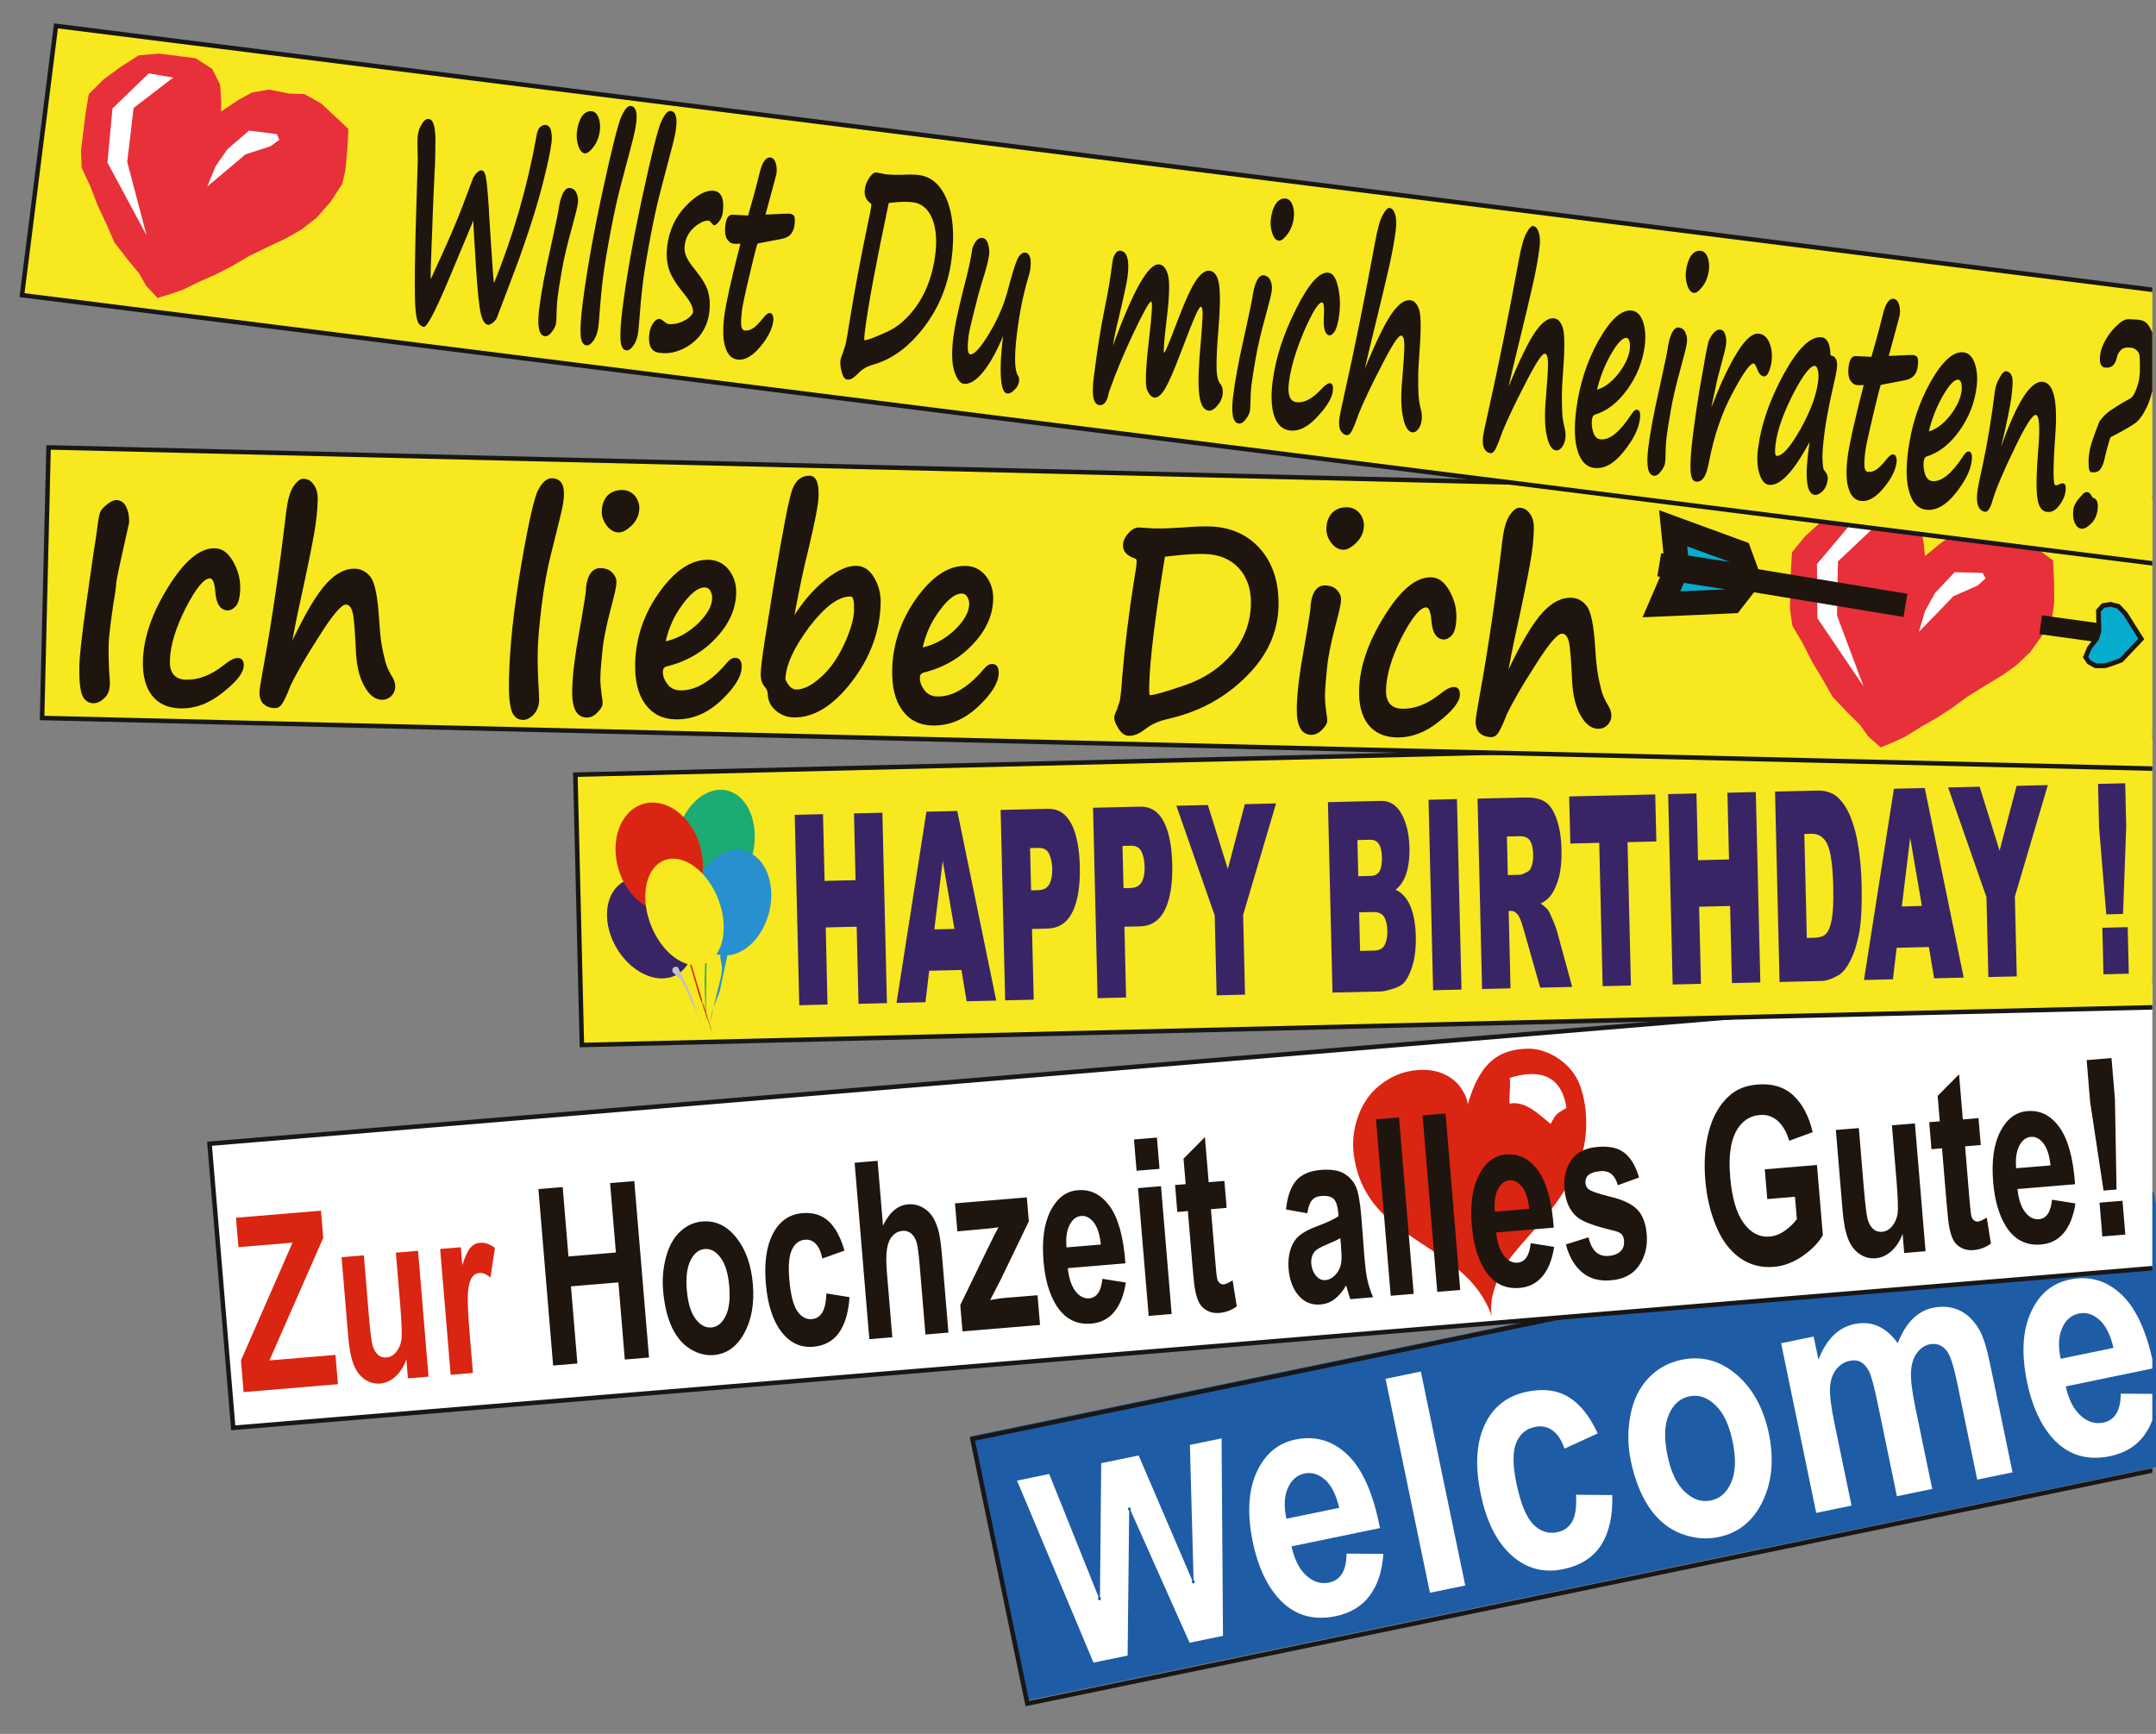
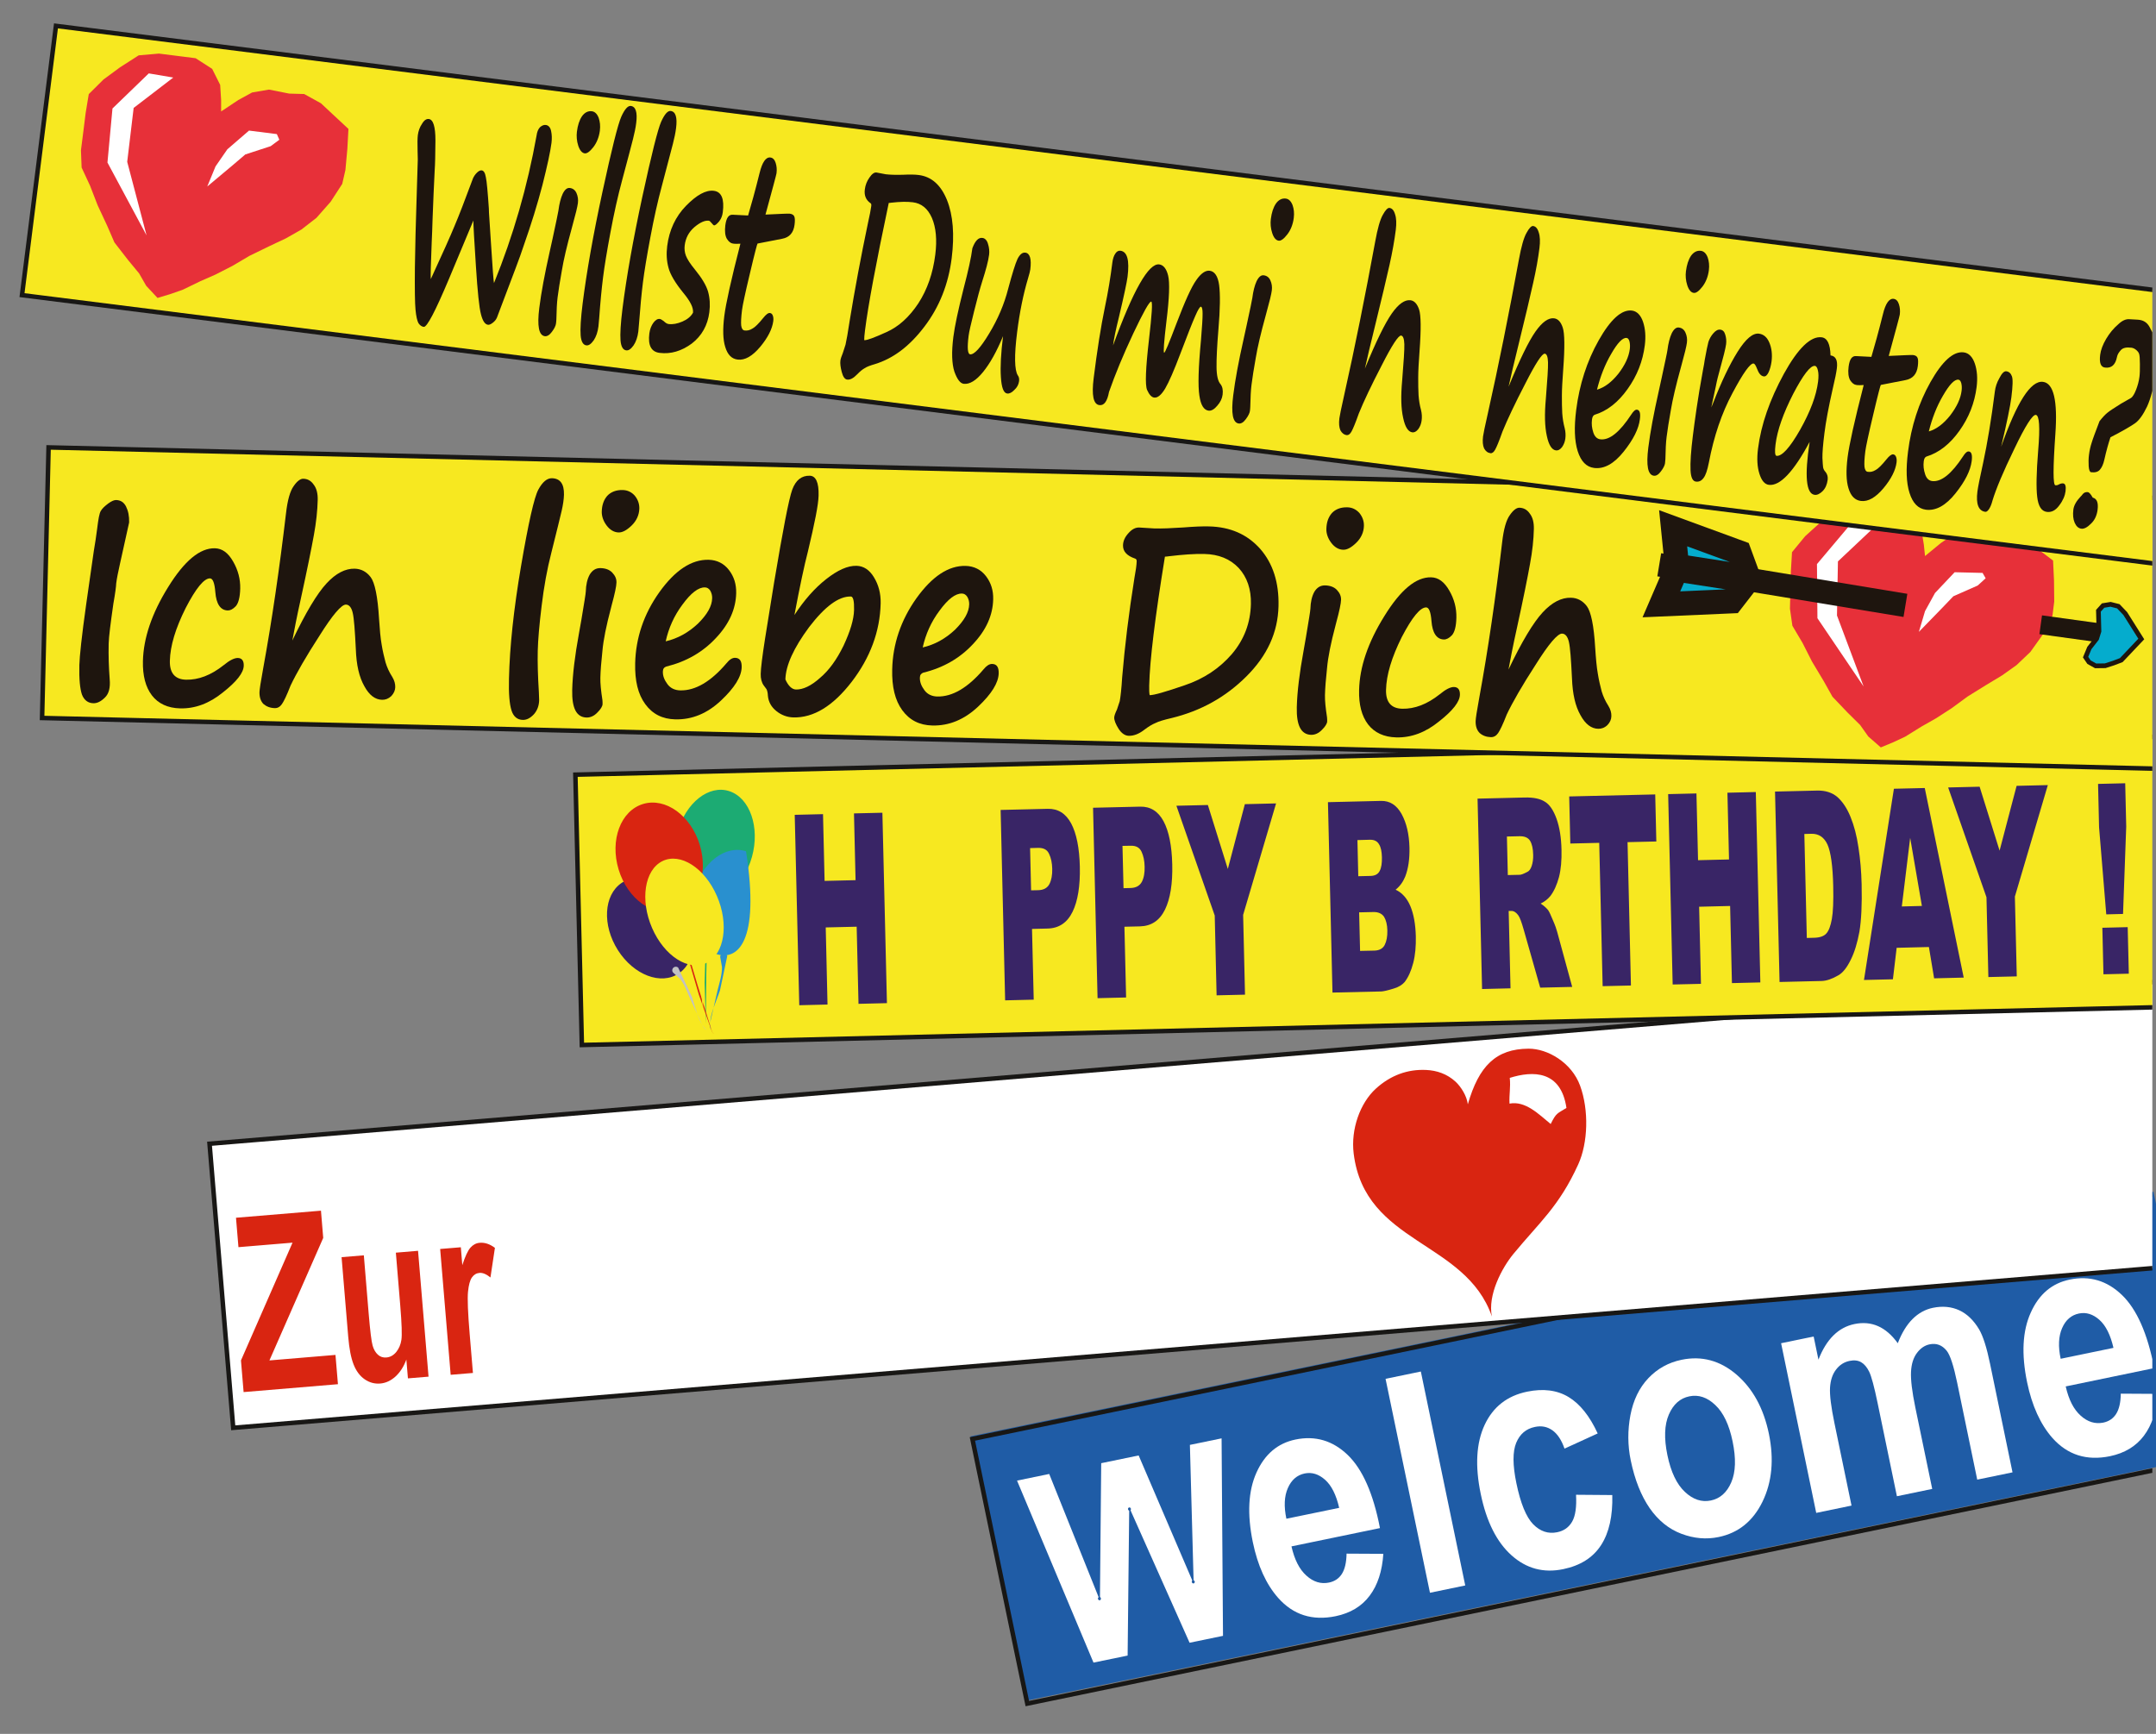
<svg xmlns="http://www.w3.org/2000/svg" width="100%" height="100%" viewBox="0 0 230 185" version="1.1" xml:space="preserve" style="fill-rule:evenodd;clip-rule:evenodd;stroke-miterlimit:10;">
  <rect x="0" y="0" width="230" height="185" fill="#808080" stroke="none" />
  <g transform="matrix(1,0,0,1,103.536,155.378)">
    <path d="M0,-2.129L5.837,26.098L126.503,1.146L126.503,-26.743L126.196,-28.227L0,-2.129Z" style="fill:rgb(31,92,166);fill-rule:nonzero;" />
  </g>
  <g id="ArtBoard1" transform="matrix(3.189,0,0,2.559,0,0)">
    <rect x="0" y="0" width="72" height="72" style="fill:none;" />
    <clipPath id="_clip1">
      <rect x="0" y="0" width="72" height="72" />
    </clipPath>
    <g clip-path="url(#_clip1)">
      <g transform="matrix(0.314,0,0,0.391,-14.085,-119.593)">
        <clipPath id="_clip2">
          <rect x="46.213" y="304.02" width="228.748" height="188.995" clip-rule="nonzero" />
        </clipPath>
        <g clip-path="url(#_clip2)">
          <g transform="matrix(0.979,-0.203,-0.203,-0.979,149.61,472.696)">
            <rect x="1.584" y="-15.479" width="128.865" height="28.827" style="fill:none;stroke:rgb(24,23,21);stroke-width:0.48px;" />
          </g>
          <g transform="matrix(1,0,0,1,188.314,466.114)">
            <path d="M0,5.424L3.917,5.445C3.796,7.297 3.31,8.786 2.457,9.914C1.61,11.047 0.401,11.77 -1.162,12.095C-3.634,12.604 -5.677,11.962 -7.287,10.144C-8.567,8.694 -9.467,6.71 -9.987,4.204C-10.605,1.201 -10.475,-1.276 -9.595,-3.228C-8.714,-5.179 -7.334,-6.352 -5.448,-6.743C-3.333,-7.18 -1.482,-6.636 0.113,-5.108C1.703,-3.58 2.849,-0.981 3.557,2.699L-5.869,4.65C-5.551,6.066 -5.021,7.106 -4.277,7.769C-3.534,8.444 -2.726,8.688 -1.861,8.506C-1.273,8.383 -0.82,8.081 -0.503,7.593C-0.186,7.094 -0.015,6.37 0,5.424M-0.787,0.542C-1.104,-0.84 -1.599,-1.837 -2.283,-2.446C-2.965,-3.056 -3.694,-3.285 -4.465,-3.125C-5.285,-2.953 -5.882,-2.43 -6.26,-1.556C-6.638,-0.692 -6.688,0.396 -6.412,1.702L-0.787,0.542Z" style="fill:white;fill-rule:nonzero;" />
          </g>
          <g transform="matrix(-0.203,-0.979,-0.979,0.203,208.165,461.048)">
            <rect x="-12.133" y="9.878" width="23.303" height="3.84" style="fill:white;" />
          </g>
          <g transform="matrix(1,0,0,1,215.068,468.813)">
            <path d="M0,-10.092L-3.535,-8.474C-3.854,-9.392 -4.284,-10.041 -4.826,-10.427C-5.369,-10.812 -5.989,-10.937 -6.69,-10.786C-7.632,-10.593 -8.291,-10.028 -8.682,-9.091C-9.069,-8.149 -9.062,-6.712 -8.662,-4.783C-8.219,-2.636 -7.62,-1.177 -6.873,-0.407C-6.122,0.355 -5.273,0.641 -4.315,0.443C-3.598,0.297 -3.069,-0.082 -2.719,-0.693C-2.37,-1.305 -2.236,-2.263 -2.307,-3.553L1.554,-3.522C1.615,-1.287 1.213,0.5 0.356,1.824C-0.506,3.154 -1.851,4.003 -3.683,4.381C-5.762,4.811 -7.592,4.324 -9.171,2.912C-10.757,1.497 -11.853,-0.689 -12.461,-3.646C-13.08,-6.628 -12.939,-9.083 -12.045,-11.003C-11.146,-12.928 -9.643,-14.106 -7.525,-14.545C-5.794,-14.903 -4.317,-14.711 -3.101,-13.974C-1.882,-13.236 -0.852,-11.941 0,-10.092" style="fill:white;fill-rule:nonzero;" />
          </g>
          <g transform="matrix(1,0,0,1,218.585,458.883)">
            <path d="M0,2.696C-0.328,1.11 -0.335,-0.496 -0.031,-2.112C0.278,-3.723 0.916,-5.042 1.883,-6.058C2.85,-7.074 4.028,-7.73 5.425,-8.018C7.569,-8.461 9.521,-7.936 11.263,-6.446C13.007,-4.947 14.157,-2.847 14.721,-0.128C15.282,2.604 15.057,5.014 14.046,7.104C13.029,9.195 11.469,10.452 9.36,10.886C8.055,11.157 6.739,11.042 5.399,10.537C4.063,10.033 2.933,9.119 2.016,7.799C1.107,6.475 0.429,4.779 0,2.696M3.91,2.152C4.281,3.95 4.899,5.253 5.771,6.068C6.634,6.885 7.558,7.192 8.543,6.987C9.522,6.783 10.249,6.136 10.714,5.048C11.187,3.952 11.231,2.501 10.854,0.683C10.489,-1.084 9.876,-2.383 9.005,-3.197C8.148,-4.016 7.226,-4.322 6.247,-4.119C5.261,-3.918 4.533,-3.268 4.063,-2.175C3.589,-1.082 3.539,0.364 3.91,2.152" style="fill:white;fill-rule:nonzero;" />
          </g>
          <g transform="matrix(1,0,0,1,234.608,463.204)">
            <path d="M0,-14.103L3.468,-14.819L3.979,-12.351C4.821,-14.526 6.102,-15.795 7.816,-16.149C8.724,-16.338 9.564,-16.263 10.333,-15.924C11.101,-15.585 11.797,-14.978 12.43,-14.103C12.851,-15.196 13.377,-16.057 14,-16.681C14.627,-17.307 15.35,-17.707 16.169,-17.879C17.211,-18.093 18.155,-18 18.989,-17.612C19.82,-17.225 20.524,-16.54 21.099,-15.572C21.52,-14.853 21.907,-13.628 22.263,-11.901L24.654,-0.334L20.894,0.442L18.756,-9.899C18.381,-11.694 18.017,-12.826 17.646,-13.295C17.16,-13.903 16.553,-14.134 15.83,-13.986C15.3,-13.879 14.85,-13.572 14.47,-13.063C14.093,-12.561 13.882,-11.889 13.84,-11.056C13.797,-10.224 13.949,-8.957 14.299,-7.254L16.099,1.433L12.337,2.213L10.285,-7.706C9.922,-9.466 9.619,-10.586 9.383,-11.068C9.144,-11.554 8.854,-11.889 8.524,-12.081C8.188,-12.273 7.783,-12.322 7.299,-12.22C6.717,-12.1 6.238,-11.797 5.859,-11.299C5.474,-10.806 5.263,-10.163 5.212,-9.371C5.168,-8.577 5.321,-7.319 5.683,-5.58L7.502,3.21L3.741,3.99L0,-14.103Z" style="fill:white;fill-rule:nonzero;" />
          </g>
          <g transform="matrix(1,0,0,1,270.797,449.054)">
            <path d="M0,5.425L3.92,5.448C3.798,7.297 3.313,8.783 2.46,9.914C1.613,11.044 0.403,11.77 -1.157,12.095C-3.632,12.604 -5.673,11.961 -7.288,10.147C-8.562,8.694 -9.465,6.71 -9.983,4.204C-10.604,1.201 -10.474,-1.275 -9.589,-3.225C-8.713,-5.18 -7.329,-6.352 -5.445,-6.738C-3.329,-7.179 -1.479,-6.635 0.116,-5.104C1.703,-3.581 2.852,-0.979 3.56,2.699L-5.868,4.653C-5.549,6.067 -5.019,7.106 -4.272,7.772C-3.528,8.444 -2.723,8.688 -1.857,8.51C-1.27,8.386 -0.813,8.081 -0.501,7.591C-0.181,7.096 -0.013,6.372 0,5.425M-0.782,0.541C-1.099,-0.842 -1.597,-1.837 -2.279,-2.446C-2.963,-3.055 -3.692,-3.282 -4.459,-3.122C-5.283,-2.953 -5.88,-2.429 -6.256,-1.556C-6.635,-0.688 -6.684,0.403 -6.406,1.705L-0.782,0.541Z" style="fill:white;fill-rule:nonzero;" />
          </g>
          <g transform="matrix(1,0,0,1,161.353,459.245)">
            <path d="M0,23.912L-8.146,4.505L-4.718,3.797L0.55,16.943C0.484,16.975 0.463,17.034 0.48,17.126C0.5,17.214 0.587,17.287 0.672,17.269C0.757,17.247 0.808,17.143 0.791,17.059C0.774,16.977 0.729,16.937 0.688,16.914L0.822,2.648L4.811,1.823L10.526,15.16C10.47,15.211 10.456,15.252 10.473,15.328C10.49,15.406 10.577,15.49 10.663,15.471C10.75,15.453 10.811,15.351 10.785,15.267C10.756,15.18 10.73,15.158 10.663,15.133L10.27,0.697L13.646,0L13.797,21.06L10.236,21.794L3.947,7.675C3.984,7.634 4.002,7.573 3.987,7.511C3.971,7.419 3.892,7.354 3.808,7.364L3.805,7.356L3.806,7.364L3.801,7.364C3.715,7.387 3.657,7.475 3.678,7.573C3.697,7.643 3.744,7.696 3.803,7.714L3.636,23.163L0,23.912Z" style="fill:white;fill-rule:nonzero;" />
          </g>
          <g transform="matrix(0.997,-0.083,-0.083,-0.997,67.01,436.633)">
            <rect x="0.9" y="-21.627" width="209.539" height="30.384" style="fill:white;stroke:rgb(24,23,21);stroke-width:0.48px;" />
          </g>
          <g transform="matrix(1,0,0,1,201.232,440.307)">
            <path d="M0,-16.682C-0.1,-17.57 -0.732,-18.563 -1.304,-19.093C-2.216,-19.934 -3.311,-20.292 -4.418,-20.345C-6.422,-20.445 -8.243,-19.774 -9.807,-18.345C-11.471,-16.825 -12.482,-14.032 -12.16,-11.428C-10.963,-1.74 -0.242,-2.187 2.564,5.943C2.096,3.657 3.622,0.77 4.869,-0.744C7.656,-4.129 9.725,-5.796 11.761,-10.273C12.813,-12.586 12.908,-16.073 11.964,-18.664C11.069,-21.128 8.511,-22.625 6.471,-22.616C3,-22.594 1.179,-20.781 0,-16.682" style="fill:rgb(217,37,17);" />
          </g>
          <g transform="matrix(1,0,0,1,103.784,418.692)">
-             <path d="M0,32.787L-1.567,13.973L1.019,13.758L1.634,21.158L6.687,20.736L6.07,13.334L8.647,13.12L10.218,31.933L7.637,32.147L6.955,23.922L1.9,24.343L2.585,32.572L0,32.787ZM11.713,24.751C11.616,23.556 11.721,22.379 12.026,21.223C12.335,20.072 12.832,19.167 13.517,18.521C14.201,17.867 14.998,17.503 15.907,17.427C17.304,17.308 18.508,17.883 19.516,19.147C20.522,20.415 21.108,22.067 21.28,24.113C21.452,26.173 21.142,27.92 20.354,29.353C19.563,30.788 18.483,31.554 17.111,31.671C16.26,31.737 15.43,31.528 14.612,31.024C13.795,30.526 13.14,29.746 12.648,28.689C12.158,27.632 11.844,26.319 11.713,24.751M14.242,24.737C14.355,26.089 14.657,27.107 15.154,27.786C15.65,28.469 16.218,28.782 16.857,28.728C17.497,28.678 18.004,28.27 18.373,27.516C18.749,26.764 18.88,25.707 18.763,24.335C18.653,23.001 18.353,21.988 17.856,21.308C17.362,20.623 16.799,20.309 16.159,20.362C15.521,20.417 15.011,20.819 14.639,21.573C14.261,22.331 14.13,23.386 14.242,24.737M31.038,20.534L28.678,21.375C28.539,20.674 28.308,20.151 27.991,19.818C27.672,19.482 27.284,19.332 26.828,19.371C26.215,19.424 25.759,19.775 25.447,20.425C25.132,21.074 25.038,22.128 25.162,23.583C25.296,25.197 25.574,26.327 25.999,26.961C26.423,27.599 26.944,27.891 27.565,27.837C28.033,27.8 28.397,27.573 28.659,27.158C28.926,26.744 29.076,26.058 29.12,25.097L31.576,25.498C31.462,27.148 31.083,28.418 30.445,29.301C29.804,30.196 28.893,30.686 27.697,30.788C26.345,30.899 25.215,30.362 24.306,29.171C23.396,27.982 22.848,26.27 22.662,24.045C22.473,21.8 22.734,20.012 23.437,18.693C24.138,17.37 25.179,16.652 26.557,16.537C27.683,16.442 28.607,16.726 29.333,17.386C30.058,18.045 30.627,19.095 31.038,20.534M34.566,10.956L35.144,17.873C35.823,16.453 36.708,15.688 37.808,15.6C38.369,15.552 38.887,15.667 39.371,15.935C39.847,16.202 40.224,16.57 40.493,17.028C40.761,17.493 40.962,18.008 41.095,18.582C41.229,19.155 41.348,20.058 41.448,21.279L42.115,29.275L39.668,29.481L39.066,22.274C38.948,20.849 38.824,19.947 38.698,19.567C38.571,19.191 38.382,18.903 38.131,18.695C37.876,18.486 37.572,18.394 37.218,18.426C36.812,18.461 36.46,18.635 36.167,18.956C35.868,19.269 35.669,19.728 35.572,20.329C35.471,20.927 35.469,21.8 35.566,22.946L36.136,29.775L33.688,29.978L32.12,11.164L34.566,10.956ZM43.614,29.147L43.377,26.339L46.359,20.188C46.848,19.179 47.212,18.465 47.451,18.041C47.169,18.09 46.797,18.135 46.333,18.183L43.066,18.482L42.814,15.494L50.468,14.856L50.679,17.413L47.644,23.71L46.562,25.805C47.236,25.684 47.656,25.62 47.818,25.604L51.609,25.291L51.874,28.461L43.614,29.147ZM58.52,23.54L61.011,23.937C60.805,25.283 60.396,26.327 59.775,27.07C59.157,27.819 58.338,28.231 57.322,28.318C55.71,28.451 54.458,27.776 53.554,26.29C52.841,25.104 52.401,23.559 52.247,21.675C52.057,19.412 52.313,17.608 53.005,16.263C53.703,14.915 54.662,14.192 55.888,14.092C57.268,13.974 58.405,14.556 59.316,15.83C60.223,17.103 60.772,19.122 60.972,21.888L54.833,22.402C54.943,23.47 55.208,24.284 55.638,24.847C56.06,25.408 56.561,25.667 57.121,25.62C57.506,25.587 57.814,25.408 58.052,25.077C58.288,24.747 58.444,24.235 58.52,23.54M58.353,19.885C58.247,18.839 58.001,18.058 57.608,17.546C57.216,17.034 56.767,16.797 56.268,16.836C55.733,16.885 55.316,17.209 55.017,17.812C54.716,18.412 54.605,19.203 54.696,20.19L58.353,19.885ZM62.157,12.017L61.881,8.682L64.326,8.478L64.604,11.815L62.157,12.017ZM63.448,27.497L62.313,13.869L64.761,13.663L65.897,27.293L63.448,27.497ZM71.514,13.102L71.753,15.974L70.078,16.116L70.538,21.61C70.63,22.719 70.701,23.37 70.749,23.548C70.796,23.729 70.881,23.875 71.006,23.986C71.124,24.094 71.273,24.144 71.431,24.131C71.662,24.113 71.978,23.967 72.391,23.704L72.832,26.479C72.292,26.887 71.663,27.121 70.941,27.182C70.501,27.217 70.094,27.142 69.72,26.957C69.348,26.766 69.066,26.502 68.871,26.173C68.677,25.84 68.523,25.379 68.408,24.796C68.319,24.382 68.225,23.534 68.12,22.261L67.624,16.319L66.499,16.413L66.26,13.538L67.389,13.446L67.161,10.732L69.439,8.428L69.841,13.237L71.514,13.102ZM80.348,16.551L78.077,16.143C78.218,14.802 78.566,13.797 79.122,13.112C79.686,12.428 80.56,12.033 81.76,11.933C82.854,11.843 83.685,11.967 84.25,12.306C84.816,12.642 85.231,13.091 85.502,13.659C85.768,14.227 85.966,15.293 86.098,16.857L86.421,21.072C86.521,22.268 86.631,23.151 86.761,23.712C86.886,24.272 87.085,24.874 87.353,25.504L84.93,25.709C84.847,25.471 84.738,25.123 84.605,24.66C84.55,24.45 84.507,24.315 84.483,24.243C84.113,24.878 83.706,25.363 83.254,25.707C82.803,26.042 82.308,26.233 81.766,26.276C80.816,26.356 80.029,26.042 79.421,25.326C78.806,24.609 78.454,23.671 78.355,22.506C78.29,21.739 78.358,21.043 78.555,20.415C78.757,19.787 79.069,19.299 79.493,18.94C79.915,18.586 80.543,18.248 81.37,17.939C82.486,17.528 83.255,17.164 83.672,16.853L83.644,16.494C83.586,15.8 83.427,15.318 83.176,15.04C82.916,14.768 82.468,14.657 81.82,14.708C81.383,14.745 81.054,14.901 80.832,15.174C80.607,15.445 80.447,15.902 80.348,16.551M83.866,19.203C83.568,19.383 83.087,19.61 82.425,19.881C81.766,20.151 81.338,20.397 81.146,20.619C80.855,20.981 80.731,21.416 80.771,21.928C80.816,22.435 80.979,22.86 81.264,23.204C81.551,23.552 81.89,23.71 82.285,23.679C82.728,23.64 83.13,23.39 83.497,22.933C83.767,22.584 83.927,22.169 83.979,21.686C84.021,21.375 83.997,20.788 83.929,19.922L83.866,19.203ZM89.234,25.348L87.667,6.533L90.116,6.325L91.682,25.144L89.234,25.348ZM94.194,24.934L92.624,6.118L95.075,5.913L96.64,24.731L94.194,24.934ZM104.149,19.738L106.643,20.134C106.438,21.477 106.026,22.521 105.404,23.266C104.787,24.014 103.969,24.429 102.953,24.512C101.343,24.644 100.088,23.973 99.185,22.486C98.473,21.299 98.034,19.758 97.877,17.867C97.688,15.606 97.942,13.805 98.639,12.459C99.334,11.111 100.293,10.388 101.521,10.286C102.897,10.173 104.036,10.752 104.949,12.023C105.854,13.299 106.404,15.318 106.603,18.084L100.467,18.596C100.573,19.664 100.838,20.479 101.266,21.043C101.692,21.604 102.19,21.862 102.755,21.817C103.14,21.782 103.445,21.604 103.681,21.275C103.917,20.942 104.075,20.431 104.149,19.738M103.987,16.081C103.881,15.036 103.633,14.255 103.237,13.744C102.845,13.225 102.396,12.989 101.899,13.034C101.362,13.077 100.948,13.407 100.647,14.008C100.345,14.603 100.24,15.398 100.327,16.382L103.987,16.081ZM107.894,19.875L110.302,19.116C110.468,19.81 110.721,20.325 111.075,20.662C111.424,21.001 111.884,21.148 112.462,21.098C113.095,21.047 113.559,20.835 113.847,20.462C114.041,20.21 114.123,19.877 114.09,19.476C114.066,19.199 113.989,18.975 113.859,18.808C113.72,18.646 113.434,18.512 112.999,18.402C110.971,17.928 109.67,17.446 109.096,16.956C108.305,16.284 107.853,15.289 107.744,13.98C107.646,12.804 107.88,11.778 108.444,10.927C109.008,10.067 109.96,9.582 111.289,9.474C112.557,9.365 113.524,9.594 114.189,10.151C114.855,10.707 115.354,11.569 115.688,12.738L113.43,13.559C113.287,13.038 113.064,12.646 112.767,12.389C112.465,12.125 112.059,12.017 111.548,12.06C110.903,12.117 110.454,12.286 110.195,12.576C110.028,12.779 109.955,13.034 109.98,13.33C110.001,13.593 110.101,13.797 110.282,13.961C110.521,14.186 111.31,14.458 112.649,14.79C113.993,15.113 114.942,15.571 115.516,16.165C116.083,16.764 116.409,17.636 116.507,18.782C116.611,20.029 116.346,21.137 115.71,22.095C115.077,23.05 114.066,23.587 112.679,23.7C111.414,23.807 110.39,23.513 109.589,22.82C108.793,22.132 108.229,21.148 107.894,19.875M129.349,15.036L129.087,11.866L134.645,11.402L135.272,18.897C134.794,19.717 134.067,20.456 133.089,21.131C132.112,21.8 131.098,22.179 130.048,22.265C128.712,22.379 127.513,22.065 126.45,21.322C125.388,20.576 124.541,19.459 123.915,17.965C123.285,16.469 122.896,14.823 122.748,13.016C122.583,11.058 122.719,9.291 123.149,7.722C123.58,6.153 124.299,4.917 125.31,4.016C126.072,3.322 127.068,2.925 128.285,2.823C129.871,2.691 131.152,3.079 132.126,3.98C133.1,4.891 133.784,6.194 134.187,7.902L131.683,8.821C131.424,7.912 131.023,7.209 130.485,6.717C129.94,6.224 129.301,6.007 128.562,6.069C127.43,6.163 126.579,6.764 125.999,7.869C125.42,8.983 125.224,10.568 125.395,12.642C125.579,14.87 126.056,16.519 126.823,17.581C127.589,18.644 128.521,19.124 129.61,19.036C130.152,18.987 130.682,18.788 131.201,18.43C131.716,18.072 132.15,17.653 132.503,17.18L132.302,14.792L129.349,15.036ZM143.939,20.788L143.77,18.745C143.494,19.5 143.096,20.112 142.586,20.58C142.068,21.039 141.505,21.299 140.896,21.349C140.273,21.402 139.702,21.248 139.174,20.888C138.646,20.526 138.241,19.99 137.963,19.281C137.679,18.574 137.485,17.575 137.377,16.294L136.657,7.669L139.105,7.468L139.625,13.724C139.789,15.645 139.929,16.816 140.057,17.242C140.184,17.661 140.375,17.99 140.635,18.224C140.892,18.461 141.209,18.557 141.574,18.527C141.995,18.49 142.355,18.293 142.655,17.928C142.959,17.559 143.146,17.127 143.23,16.613C143.31,16.102 143.269,14.87 143.107,12.919L142.628,7.172L145.078,6.966L146.212,20.596L143.939,20.788ZM151.856,6.401L152.097,9.275L150.426,9.416L150.878,14.911C150.976,16.022 151.044,16.67 151.089,16.849C151.141,17.032 151.223,17.174 151.347,17.287C151.469,17.397 151.614,17.446 151.775,17.433C152.003,17.417 152.323,17.267 152.734,17.007L153.176,19.781C152.633,20.19 152.005,20.425 151.283,20.481C150.843,20.516 150.438,20.442 150.062,20.255C149.689,20.07 149.408,19.805 149.213,19.474C149.019,19.14 148.867,18.68 148.751,18.096C148.669,17.683 148.567,16.834 148.462,15.559L147.967,9.622L146.842,9.717L146.604,6.84L147.729,6.746L147.503,4.035L149.782,1.729L150.184,6.545L151.856,6.401ZM159.688,15.107L162.181,15.502C161.976,16.848 161.563,17.891 160.942,18.639C160.33,19.387 159.507,19.797 158.493,19.883C156.882,20.014 155.625,19.344 154.724,17.859C154.014,16.67 153.573,15.127 153.418,13.237C153.227,10.978 153.483,9.176 154.178,7.828C154.874,6.482 155.83,5.759 157.057,5.657C158.437,5.54 159.577,6.122 160.487,7.395C161.393,8.668 161.947,10.687 162.142,13.454L156.007,13.967C156.113,15.032 156.38,15.851 156.807,16.409C157.229,16.974 157.732,17.232 158.293,17.185C158.677,17.154 158.985,16.974 159.221,16.644C159.458,16.313 159.617,15.8 159.688,15.107M159.528,11.45C159.419,10.403 159.171,9.626 158.78,9.112C158.385,8.598 157.938,8.362 157.439,8.403C156.903,8.447 156.487,8.774 156.188,9.377C155.887,9.976 155.779,10.769 155.865,11.751L159.528,11.45ZM165.174,14.133L163.741,4.633L163.376,0.22L166.023,0L166.391,4.415L166.559,14.016L165.174,14.133ZM165.047,19.024L164.747,15.42L167.195,15.217L167.495,18.823L165.047,19.024Z" style="fill:rgb(30,21,14);" />
-           </g>
+             </g>
          <g transform="matrix(1,0,0,1,70.81,434.966)">
            <path d="M0,19.345L-0.282,15.969L5.212,3.411L-0.55,3.891L-0.812,0.754L8.241,0L8.481,2.905L2.75,15.969L9.787,15.381L10.049,18.504L0,19.345ZM17.506,17.882L17.338,15.873C17.068,16.614 16.688,17.215 16.191,17.675C15.692,18.128 15.15,18.382 14.559,18.432C13.958,18.483 13.4,18.329 12.891,17.977C12.379,17.62 11.987,17.092 11.716,16.394C11.44,15.696 11.252,14.711 11.145,13.449L10.437,4.958L12.808,4.761L13.32,10.927C13.479,12.817 13.619,13.967 13.745,14.391C13.864,14.802 14.05,15.126 14.304,15.356C14.554,15.588 14.857,15.685 15.212,15.654C15.618,15.62 15.966,15.428 16.262,15.07C16.55,14.705 16.736,14.276 16.81,13.775C16.887,13.268 16.849,12.056 16.69,10.135L16.22,4.478L18.584,4.279L19.701,17.699L17.506,17.882ZM24.431,17.305L22.059,17.502L20.939,4.084L23.142,3.901L23.299,5.809C23.601,4.874 23.891,4.248 24.168,3.94C24.445,3.63 24.772,3.454 25.156,3.425C25.699,3.378 26.234,3.56 26.773,3.965L26.297,7.123C25.866,6.772 25.48,6.608 25.136,6.635C24.803,6.662 24.534,6.821 24.326,7.116C24.117,7.407 23.98,7.917 23.907,8.643C23.835,9.371 23.892,10.876 24.084,13.158L24.431,17.305Z" style="fill:rgb(217,37,17);" />
          </g>
          <g transform="matrix(-0.748,0.663,0.663,0.748,212.269,422.415)">
            <path d="M3.85,-5.564C1.501,-4.511 -0.772,-2.56 1.455,0.842C2.59,0.659 2.58,0.493 3.85,1.012C4.108,-0.597 4.201,-2.642 5.69,-3.527C5.076,-4.301 4.447,-4.727 3.85,-5.564" style="fill:white;" />
          </g>
          <g transform="matrix(1,-0.024,-0.024,-1,105.885,390.494)">
            <rect x="0.318" y="-26.813" width="169.525" height="28.827" style="fill:rgb(247,232,32);stroke:rgb(24,23,21);stroke-width:0.48px;" />
          </g>
          <g transform="matrix(1,0,0,1,129.523,412.834)">
            <path d="M0,-20.079L3.014,-20.152L3.182,-13.034L6.482,-13.112L6.313,-20.232L9.34,-20.303L9.824,0.001L6.796,0.075L6.6,-8.15L3.303,-8.072L3.494,0.151L0.484,0.224L0,-20.079Z" style="fill:rgb(57,37,102);fill-rule:nonzero;" />
          </g>
          <g transform="matrix(1,0,0,1,146.539,400.237)">
-             <path d="M0,4.683L-1.25,-2.581L-2.142,4.732L0,4.683ZM0.745,9.063L-2.69,9.143L-3.088,12.5L-6.169,12.576L-2.986,-7.815L0.302,-7.893L4.451,12.323L1.3,12.399L0.745,9.063Z" style="fill:rgb(57,37,102);fill-rule:nonzero;" />
-           </g>
+             </g>
          <g transform="matrix(1,0,0,1,154.705,403.816)">
            <path d="M0,-3.009L0.735,-3.025C1.311,-3.034 1.716,-3.243 1.951,-3.676C2.169,-4.108 2.267,-4.648 2.252,-5.303C2.238,-5.927 2.129,-6.462 1.911,-6.91C1.699,-7.361 1.313,-7.547 0.752,-7.537L-0.106,-7.514L0,-3.009ZM-3.246,-11.583L1.773,-11.702C2.863,-11.73 3.694,-11.21 4.267,-10.147C4.836,-9.081 5.147,-7.528 5.193,-5.541C5.24,-3.5 4.98,-1.874 4.422,-0.729C3.847,0.449 2.962,1.038 1.748,1.065L0.098,1.107L0.28,8.649L-2.765,8.721L-3.246,-11.583Z" style="fill:rgb(57,37,102);fill-rule:nonzero;" />
          </g>
          <g transform="matrix(1,0,0,1,164.552,403.584)">
            <path d="M0,-3.007L0.734,-3.025C1.307,-3.038 1.712,-3.246 1.951,-3.68C2.172,-4.109 2.267,-4.653 2.248,-5.303C2.235,-5.928 2.126,-6.463 1.913,-6.911C1.695,-7.362 1.309,-7.55 0.752,-7.534L-0.11,-7.517L0,-3.007ZM-3.246,-11.585L1.771,-11.702C2.861,-11.728 3.693,-11.209 4.265,-10.146C4.835,-9.08 5.145,-7.528 5.191,-5.544C5.241,-3.498 4.978,-1.877 4.422,-0.731C3.846,0.446 2.96,1.036 1.747,1.065L0.096,1.104L0.275,8.647L-2.766,8.721L-3.246,-11.585Z" style="fill:rgb(57,37,102);fill-rule:nonzero;" />
          </g>
          <g transform="matrix(1,0,0,1,170.185,411.753)">
            <path d="M0,-19.966L3.353,-20.046L5.479,-13.226L7.293,-20.136L10.619,-20.216L7.11,-8.33L7.31,0.178L4.283,0.25L4.084,-8.26L0,-19.966Z" style="fill:rgb(57,37,102);fill-rule:nonzero;" />
          </g>
          <g transform="matrix(1,0,0,1,189.754,395.69)">
            <path d="M0,11.575L1.539,11.542C2.057,11.528 2.421,11.321 2.615,10.953C2.823,10.548 2.92,10.036 2.905,9.383C2.892,8.788 2.773,8.308 2.559,7.943C2.333,7.607 1.959,7.419 1.425,7.43L-0.101,7.464L0,11.575ZM-0.193,3.611L1.117,3.58C1.595,3.568 1.918,3.389 2.086,3.05C2.271,2.702 2.338,2.217 2.326,1.594C2.313,1 2.219,0.515 2.02,0.21C1.836,-0.126 1.501,-0.289 1.052,-0.279L-0.282,-0.243L-0.193,3.611ZM-3.424,-4.286L2.224,-4.421C3.163,-4.443 3.896,-3.978 4.424,-3.022C4.956,-2.044 5.226,-0.86 5.261,0.557C5.289,1.779 5.137,2.802 4.804,3.662C4.57,4.231 4.228,4.694 3.785,5.049C4.488,5.374 5.02,5.983 5.368,6.828C5.714,7.668 5.905,8.741 5.938,10.018C5.96,11.072 5.878,12.036 5.661,12.864C5.437,13.719 5.139,14.382 4.742,14.9C4.49,15.189 4.115,15.431 3.611,15.58C2.938,15.794 2.487,15.889 2.271,15.899L-2.94,16.018L-3.424,-4.286Z" style="fill:rgb(57,37,102);fill-rule:nonzero;" />
          </g>
          <g transform="matrix(1,-0.024,-0.024,-1,196.807,391.195)">
-             <rect x="0.241" y="-20.272" width="3.025" height="20.311" style="fill:rgb(57,37,102);" />
-           </g>
+             </g>
          <g transform="matrix(1,0,0,1,205.493,403.038)">
            <path d="M0,-3.86L1.283,-3.889C1.416,-3.891 1.676,-3.986 2.066,-4.191C2.27,-4.281 2.427,-4.486 2.542,-4.828C2.656,-5.171 2.715,-5.569 2.702,-6.023C2.688,-6.673 2.584,-7.158 2.368,-7.521C2.155,-7.854 1.784,-8.014 1.239,-8.001L-0.097,-7.971L0,-3.86ZM-2.742,8.292L-3.224,-12.011L1.808,-12.131C2.735,-12.152 3.464,-12.002 3.962,-11.673C4.462,-11.373 4.87,-10.756 5.194,-9.856C5.512,-8.957 5.688,-7.88 5.719,-6.577C5.746,-5.441 5.663,-4.478 5.452,-3.647C5.235,-2.847 4.938,-2.163 4.543,-1.64C4.289,-1.322 3.94,-1.034 3.498,-0.821C3.87,-0.573 4.134,-0.327 4.307,-0.103C4.418,0.063 4.589,0.427 4.807,0.962C5.041,1.494 5.188,1.918 5.26,2.201L6.859,8.066L3.45,8.146L1.696,1.973C1.472,1.184 1.281,0.652 1.112,0.427C0.885,0.121 0.638,-0.045 0.364,-0.037L0.091,-0.031L0.288,8.218L-2.742,8.292Z" style="fill:rgb(57,37,102);fill-rule:nonzero;" />
          </g>
          <g transform="matrix(1,0,0,1,212.033,410.81)">
            <path d="M0,-20.016L9.164,-20.231L9.281,-15.214L6.215,-15.142L6.576,0.145L3.563,0.215L3.199,-15.068L0.119,-14.995L0,-20.016Z" style="fill:rgb(57,37,102);fill-rule:nonzero;" />
          </g>
          <g transform="matrix(1,0,0,1,222.575,410.625)">
            <path d="M0,-20.079L3.014,-20.151L3.184,-13.033L6.483,-13.111L6.315,-20.228L9.338,-20.301L9.821,0.001L6.794,0.073L6.601,-8.151L3.3,-8.071L3.494,0.153L0.48,0.222L0,-20.079Z" style="fill:rgb(57,37,102);fill-rule:nonzero;" />
          </g>
          <g transform="matrix(1,0,0,1,237.083,405.93)">
            <path d="M0,-11.134L0.264,-0.045L1.013,-0.065C1.638,-0.076 2.087,-0.231 2.342,-0.521C2.604,-0.808 2.797,-1.323 2.931,-2.064C3.063,-2.78 3.114,-3.974 3.077,-5.59C3.028,-7.742 2.816,-9.214 2.468,-10.001C2.108,-10.786 1.539,-11.169 0.762,-11.154L0,-11.134ZM-3.123,-15.656L1.364,-15.762C2.249,-15.783 2.965,-15.545 3.521,-15.075C4.078,-14.574 4.547,-13.878 4.922,-12.951C5.299,-12.023 5.585,-10.954 5.764,-9.71C5.956,-8.468 6.072,-7.162 6.104,-5.774C6.153,-3.619 6.072,-1.941 5.869,-0.718C5.647,0.479 5.347,1.482 4.942,2.284C4.539,3.115 4.102,3.664 3.63,3.934C2.97,4.316 2.376,4.529 1.846,4.543L-2.64,4.649L-3.123,-15.656Z" style="fill:rgb(57,37,102);fill-rule:nonzero;" />
          </g>
          <g transform="matrix(1,0,0,1,249.607,397.79)">
            <path d="M0,4.681L-1.249,-2.583L-2.139,4.736L0,4.681ZM0.747,9.06L-2.689,9.145L-3.088,12.502L-6.17,12.575L-2.982,-7.817L0.305,-7.894L4.455,12.321L1.302,12.399L0.747,9.06Z" style="fill:rgb(57,37,102);fill-rule:nonzero;" />
          </g>
          <g transform="matrix(1,0,0,1,252.403,409.801)">
            <path d="M0,-19.965L3.354,-20.045L5.481,-13.228L7.294,-20.137L10.621,-20.217L7.11,-8.33L7.312,0.181L4.285,0.252L4.084,-8.258L0,-19.965Z" style="fill:rgb(57,37,102);fill-rule:nonzero;" />
          </g>
          <g transform="matrix(1,0,0,1,268.833,394.351)">
            <path d="M0,10.446L2.699,10.38L2.818,15.343L0.117,15.408L0,10.446ZM-0.458,-4.894L2.435,-4.962L2.542,-0.341L2.203,8.973L0.416,9.018L-0.351,-0.272L-0.458,-4.894Z" style="fill:rgb(57,37,102);fill-rule:nonzero;" />
          </g>
          <g transform="matrix(-0.964,-0.266,-0.266,0.964,117.991,400.959)">
            <path d="M-1.563,-11.555C-3.866,-11.433 -5.737,-8.701 -5.735,-5.451C-5.736,-2.199 -3.869,0.334 -1.563,0.218C0.737,0.093 2.609,-2.64 2.606,-5.888C2.607,-9.141 0.737,-11.678 -1.563,-11.555" style="fill:rgb(28,171,115);" />
          </g>
          <g transform="matrix(1,0,0,1,120.29,414.783)">
            <path d="M0,-13.246L-0.185,-5.107L-0.234,-0.071C-0.224,0.002 -0.191,0.316 -0.054,0.178C-0.188,0.323 -0.234,0.006 -0.246,-0.071L-0.364,-4.1L-0.23,-9.182L-0.733,-13.055C-0.786,-13.258 -0.666,-13.462 -0.462,-13.517C-0.261,-13.569 -0.056,-13.448 0,-13.246" style="fill:rgb(29,171,111);" />
          </g>
          <g transform="matrix(-0.961,-0.275,-0.275,0.961,119.747,406.963)">
-             <path d="M-1.571,-11.192C-3.867,-11.119 -5.73,-8.502 -5.732,-5.352C-5.732,-2.201 -3.868,0.294 -1.571,0.22C0.726,0.144 2.588,-2.469 2.589,-5.623C2.588,-8.77 0.726,-11.266 -1.571,-11.192" style="fill:rgb(41,144,207);" />
+             <path d="M-1.571,-11.192C-5.732,-2.201 -3.868,0.294 -1.571,0.22C0.726,0.144 2.588,-2.469 2.589,-5.623C2.588,-8.77 0.726,-11.266 -1.571,-11.192" style="fill:rgb(41,144,207);" />
          </g>
          <g transform="matrix(-0.844,0.536,0.536,0.844,119.288,407.271)">
            <path d="M3.057,-10.526C5.354,-10.449 7.218,-7.835 7.218,-4.687C7.217,-1.534 5.356,0.963 3.057,0.889C0.76,0.813 -1.101,-1.802 -1.102,-4.953C-1.103,-8.107 0.76,-10.598 3.057,-10.526" style="fill:rgb(57,37,102);" />
          </g>
          <g transform="matrix(1,0,0,1,122.334,415.305)">
            <path d="M0,-7.488L-0.778,-3.813C-0.962,-3.261 -1.234,-2.629 -1.457,-1.982L-1.016,-3.89C-0.818,-4.689 -0.548,-5.492 -0.56,-6.317L-0.739,-7.324C-0.784,-7.527 -0.654,-7.729 -0.449,-7.776C-0.246,-7.817 -0.045,-7.69 0,-7.488M-1.457,-1.982C-1.645,-1.427 -1.797,-0.858 -1.821,-0.323C-1.81,-0.415 -1.796,-0.487 -1.792,-0.522L-1.457,-1.982ZM-1.821,-0.323C-1.83,-0.127 -1.821,0.065 -1.792,0.249C-1.778,0.324 -1.716,0.324 -1.665,0.308C-1.706,0.324 -1.744,0.329 -1.776,0.296C-1.871,0.182 -1.849,-0.113 -1.821,-0.323" style="fill:rgb(41,144,207);" />
          </g>
          <g transform="matrix(-0.957,0.289,0.289,0.957,118.365,402.218)">
            <path d="M1.713,-11.616C-0.784,-11.615 -2.809,-8.959 -2.808,-5.684C-2.806,-2.404 -0.785,0.251 1.713,0.253C4.208,0.252 6.234,-2.406 6.231,-5.679C6.233,-8.957 4.212,-11.616 1.713,-11.616" style="fill:rgb(217,37,17);" />
          </g>
          <g transform="matrix(1,0,0,1,116.815,415.991)">
            <path d="M0,-13.042L2.36,-5.074L3.883,-0.163C3.889,-0.155 4.054,0.231 4.146,0.065C4.056,0.237 3.878,-0.146 3.87,-0.159L2.498,-4.045L1.059,-8.966L-0.646,-12.65C-0.759,-12.829 -0.701,-13.062 -0.521,-13.169C-0.344,-13.279 -0.109,-13.22 0,-13.042" style="fill:rgb(217,37,17);" />
          </g>
          <g transform="matrix(1,0,0,1,119.388,415.59)">
            <path d="M0,-7.615L0.418,-3.923C0.421,-3.328 0.363,-2.636 0.361,-1.944L0.174,-3.923C0.107,-4.726 0.107,-5.554 -0.16,-6.316L-0.656,-7.239C-0.761,-7.42 -0.699,-7.648 -0.518,-7.754C-0.337,-7.86 -0.104,-7.797 0,-7.615M0.361,-1.944C0.361,-1.415 0.396,-0.886 0.521,-0.414C0.513,-0.474 0.503,-0.53 0.497,-0.561L0.361,-1.944ZM0.521,-0.414C0.579,-0.209 0.65,-0.007 0.743,0.175C0.772,0.241 0.832,0.238 0.884,0.204L0.887,0.204C0.846,0.234 0.811,0.245 0.769,0.214C0.634,0.12 0.561,-0.209 0.521,-0.414" style="fill:rgb(247,232,32);" />
          </g>
          <g transform="matrix(1,0,0,1,117.105,415.548)">
            <path d="M0,-6.502L1.463,-3.392C1.648,-2.845 1.808,-2.183 2.03,-1.552L1.227,-3.306C0.927,-3.986 0.678,-4.71 0.216,-5.287L-0.497,-5.932C-0.658,-6.067 -0.673,-6.306 -0.533,-6.467C-0.396,-6.625 -0.156,-6.639 0,-6.502M2.03,-1.552C2.174,-1.141 2.35,-0.74 2.569,-0.394C2.552,-0.431 2.533,-0.458 2.525,-0.478L2.03,-1.552ZM2.569,-0.394C2.687,-0.218 2.816,-0.05 2.961,0.088C3.006,0.137 3.056,0.115 3.09,0.078C3.066,0.109 3.042,0.129 2.997,0.117C2.835,0.072 2.659,-0.231 2.569,-0.394" style="fill:rgb(193,193,196);" />
          </g>
          <g transform="matrix(-0.917,0.399,0.399,0.917,122.105,407.148)">
            <path d="M2.355,-11.336C0.232,-11.444 -1.493,-8.885 -1.49,-5.619C-1.49,-2.357 0.232,0.38 2.355,0.489C4.482,0.598 6.205,-1.962 6.205,-5.226C6.204,-8.488 4.48,-11.227 2.355,-11.336" style="fill:rgb(247,232,32);" />
          </g>
          <g transform="matrix(1,0.024,0.024,-1,50.475,350.855)">
            <rect x="-0.377" y="-31.582" width="228.839" height="28.853" style="fill:rgb(247,232,32);stroke:rgb(24,23,21);stroke-width:0.48px;" />
          </g>
          <g transform="matrix(1,0,0,1,57.635,374.045)">
            <path d="M0,-8.046C-0.193,-7.184 -0.337,-6.474 -0.399,-5.963C-0.405,-5.668 -0.497,-4.954 -0.702,-3.794C-0.998,-1.711 -1.181,-0.315 -1.201,0.462C-1.23,1.742 -1.186,3 -1.092,4.256C-1.013,5.151 -1.178,5.805 -1.612,6.213C-2.021,6.62 -2.426,6.818 -2.823,6.81C-3.397,6.799 -3.813,6.487 -4.048,5.886C-4.26,5.253 -4.359,4.238 -4.325,2.746C-4.303,1.85 -4.077,-0.324 -3.596,-3.743L-2.784,-9.425C-2.642,-10.258 -2.524,-11.031 -2.431,-11.775C-2.305,-12.816 -2.19,-13.468 -2.036,-13.703C-1.881,-13.968 -1.624,-14.203 -1.244,-14.492C-0.887,-14.753 -0.61,-14.864 -0.409,-14.859C0.063,-14.847 0.409,-14.631 0.646,-14.177C0.885,-13.693 0.996,-13.156 0.979,-12.468L0,-8.046Z" style="fill:rgb(30,21,14);fill-rule:nonzero;" />
          </g>
          <g transform="matrix(1,0,0,1,64.054,364.333)">
            <path d="M0,17.07C-1.321,17.039 -2.332,16.569 -3.012,15.687C-3.688,14.804 -4.009,13.572 -3.971,12.022C-3.912,9.575 -3.026,6.941 -1.289,4.145C0.453,1.321 2.108,-0.04 3.7,-0.003C4.478,0.018 5.112,0.48 5.643,1.417C6.166,2.326 6.418,3.286 6.394,4.3C6.372,5.221 6.206,5.847 5.926,6.17C5.621,6.491 5.34,6.632 5.067,6.628C4.291,6.61 3.837,5.941 3.741,4.655C3.664,3.699 3.478,3.216 3.177,3.207C2.55,3.193 1.679,4.248 0.584,6.369C-0.494,8.522 -1.063,10.39 -1.101,11.999C-1.131,13.312 -0.55,13.985 0.625,14.012C1.944,14.042 3.276,13.537 4.625,12.467C5.263,11.941 5.77,11.689 6.141,11.695C6.565,11.705 6.785,11.979 6.77,12.518C6.754,13.263 6.031,14.202 4.561,15.358C3.106,16.549 1.573,17.11 0,17.07" style="fill:rgb(30,21,14);fill-rule:nonzero;" />
          </g>
          <g transform="matrix(1,0,0,1,76.001,364.122)">
            <path d="M0,10.048C1.421,7.068 2.641,5.035 3.64,3.958C4.636,2.874 5.647,2.362 6.646,2.384C7.344,2.403 7.91,2.716 8.349,3.291C8.781,3.869 9.097,5.337 9.238,7.731C9.312,8.868 9.39,9.792 9.521,10.51C9.628,11.199 9.791,11.832 9.929,12.373C10.09,12.913 10.326,13.426 10.639,13.912C10.88,14.306 10.969,14.666 10.964,15.024C10.955,15.354 10.82,15.675 10.541,15.973C10.232,16.259 9.906,16.373 9.556,16.365C8.832,16.348 8.195,15.883 7.671,14.914C7.12,13.947 6.825,12.657 6.765,10.984C6.665,8.95 6.57,7.668 6.433,7.095C6.301,6.526 6.057,6.222 5.709,6.214C5.234,6.202 4.284,7.313 2.883,9.548C1.456,11.754 0.443,13.52 -0.188,14.847C-0.589,15.883 -0.903,16.529 -1.11,16.825C-1.315,17.12 -1.568,17.262 -1.866,17.254C-2.369,17.242 -2.763,17.081 -3.081,16.81C-3.373,16.504 -3.512,16.081 -3.5,15.542C-3.491,15.276 -3.374,14.473 -3.116,13.076C-2.169,7.904 -1.365,2.343 -0.674,-3.519C-0.515,-4.918 -0.243,-5.895 0.146,-6.427C0.506,-6.953 0.863,-7.214 1.164,-7.206C1.61,-7.196 1.982,-7.009 2.271,-6.584C2.584,-6.19 2.721,-5.617 2.702,-4.931C2.676,-3.828 2.548,-2.578 2.291,-1.181C2.035,0.245 1.578,2.504 0.904,5.593C0.486,7.462 0.202,8.948 0,10.048" style="fill:rgb(30,21,14);fill-rule:nonzero;" />
          </g>
          <g transform="matrix(1,0,0,1,103.659,382.628)">
            <path d="M0,-25.767C0.873,-25.746 1.308,-25.166 1.28,-24.004C1.267,-23.497 1.179,-22.933 1.039,-22.31C0.899,-21.714 0.54,-20.232 -0.063,-17.83C-0.508,-16.109 -0.853,-14.206 -1.1,-12.153C-1.348,-10.13 -1.485,-8.521 -1.513,-7.356C-1.542,-6.133 -1.501,-4.668 -1.394,-2.966C-1.379,-2.491 -1.363,-2.219 -1.363,-2.1C-1.378,-1.505 -1.565,-1.001 -1.925,-0.594C-2.31,-0.185 -2.687,0.012 -3.112,0.004C-3.686,-0.009 -4.103,-0.347 -4.31,-1.009C-4.521,-1.669 -4.619,-2.777 -4.578,-4.386C-4.501,-7.788 -4.079,-11.775 -3.295,-16.384C-2.51,-20.993 -1.895,-23.721 -1.454,-24.546C-1.009,-25.371 -0.522,-25.779 0,-25.767" style="fill:rgb(30,21,14);fill-rule:nonzero;" />
          </g>
          <g transform="matrix(1,0,0,1,112.968,380.391)">
            <path d="M0,-20.293C-0.02,-19.605 -0.307,-18.986 -0.817,-18.49C-1.355,-17.968 -1.811,-17.738 -2.209,-17.748C-2.682,-17.76 -3.126,-18.011 -3.488,-18.496C-3.85,-18.982 -4.011,-19.493 -4.003,-19.969C-3.985,-20.655 -3.797,-21.22 -3.413,-21.658C-3.028,-22.065 -2.472,-22.29 -1.775,-22.272C-1.253,-22.261 -0.805,-22.046 -0.469,-21.648C-0.152,-21.251 0.011,-20.8 0,-20.293M-6.172,-8.441C-5.882,-10.197 -5.711,-11.205 -5.704,-11.445C-5.686,-12.161 -5.545,-12.785 -5.285,-13.255C-5.001,-13.727 -4.618,-13.956 -4.144,-13.946C-3.597,-13.935 -3.176,-13.773 -2.886,-13.468C-2.566,-13.131 -2.428,-12.799 -2.436,-12.412C-2.443,-12.022 -2.611,-11.223 -2.943,-10.006L-3.024,-9.682C-3.518,-7.812 -3.83,-6.296 -3.933,-5.104C-4.06,-3.946 -4.134,-2.994 -4.151,-2.243C-4.166,-1.65 -4.085,-0.87 -3.933,0.119C-3.913,0.295 -3.916,0.443 -3.918,0.565C-3.925,0.774 -4.106,1.099 -4.463,1.447C-4.82,1.829 -5.226,1.997 -5.625,1.987C-6.695,1.962 -7.195,0.992 -7.151,-0.945C-7.11,-2.613 -6.864,-4.61 -6.435,-6.959C-6.346,-7.491 -6.258,-7.995 -6.172,-8.441" style="fill:rgb(30,21,14);fill-rule:nonzero;" />
          </g>
          <g transform="matrix(1,0,0,1,115.778,373.875)">
            <path d="M0,0.379C1.278,0.078 2.415,-0.55 3.436,-1.51C4.437,-2.501 4.93,-3.382 4.949,-4.221C4.955,-4.517 4.887,-4.786 4.744,-5.032C4.601,-5.243 4.429,-5.367 4.18,-5.373C3.479,-5.389 2.691,-4.778 1.79,-3.547C0.89,-2.349 0.305,-1.019 0,0.379M8.093,3.137C8.067,4.151 7.342,5.325 5.886,6.696C4.431,8.064 2.819,8.74 1.023,8.699C-0.347,8.668 -1.411,8.134 -2.183,7.068C-2.958,6.008 -3.296,4.57 -3.253,2.718C-3.188,0.004 -2.328,-2.542 -0.675,-4.863C1.003,-7.208 2.752,-8.361 4.574,-8.318C5.474,-8.295 6.209,-7.919 6.743,-7.22C7.277,-6.522 7.531,-5.709 7.508,-4.753C7.468,-3.055 6.755,-1.459 5.348,0.027C3.964,1.518 2.192,2.549 0.061,3.067C-0.166,3.15 -0.295,3.297 -0.302,3.597C-0.314,4.071 -0.15,4.492 0.188,4.948C0.503,5.376 0.972,5.595 1.545,5.609C3.168,5.647 4.812,4.67 6.48,2.712C6.788,2.329 7.093,2.128 7.394,2.136C7.893,2.15 8.11,2.483 8.093,3.137" style="fill:rgb(30,21,14);fill-rule:nonzero;" />
          </g>
          <g transform="matrix(1,0,0,1,128.53,360.676)">
            <path d="M0,17.642C0.308,18.335 0.701,18.705 1.124,18.715C1.871,18.731 2.729,18.335 3.671,17.492C4.64,16.68 5.466,15.534 6.199,14.03C6.911,12.495 7.291,11.252 7.314,10.236C7.336,9.284 7.223,8.802 6.972,8.798C5.677,8.762 4.205,9.866 2.526,12.061C0.879,14.288 0.034,16.152 0,17.642M-1.201,7.286C-0.267,1.726 0.358,-1.569 0.731,-2.604C1.107,-3.612 1.717,-4.102 2.592,-4.083C3.237,-4.069 3.572,-3.375 3.536,-1.972C3.516,-0.985 3.118,0.971 2.398,3.998C2.011,5.483 1.532,7.74 0.962,10.77C1.997,9.183 3.127,7.899 4.349,6.941C5.567,5.985 6.627,5.502 7.575,5.524C8.324,5.541 8.962,5.95 9.443,6.764C9.922,7.552 10.173,8.483 10.148,9.528C10.08,12.508 9.038,15.321 7.057,17.901C5.072,20.478 2.998,21.744 0.85,21.691C0.204,21.673 -0.417,21.452 -0.955,21.021C-1.494,20.591 -1.804,20.045 -1.864,19.389C-1.879,19.029 -1.95,18.789 -2.021,18.668C-2.116,18.545 -2.216,18.395 -2.315,18.272C-2.53,17.969 -2.645,17.548 -2.63,17.043C-2.619,16.445 -2.464,15.196 -2.167,13.29L-1.201,7.286Z" style="fill:rgb(30,21,14);fill-rule:nonzero;" />
          </g>
          <g transform="matrix(1,0,0,1,143.159,374.532)">
            <path d="M0,0.373C1.277,0.076 2.416,-0.554 3.438,-1.513C4.434,-2.506 4.93,-3.386 4.951,-4.223C4.957,-4.522 4.89,-4.792 4.745,-5.032C4.601,-5.244 4.43,-5.369 4.18,-5.375C3.48,-5.391 2.693,-4.784 1.792,-3.552C0.891,-2.351 0.306,-1.022 0,0.373M8.094,3.134C8.068,4.148 7.343,5.325 5.888,6.696C4.433,8.061 2.817,8.74 1.023,8.697C-0.348,8.666 -1.407,8.127 -2.181,7.065C-2.954,6.004 -3.294,4.564 -3.251,2.715C-3.187,0.002 -2.324,-2.545 -0.675,-4.866C1.006,-7.211 2.753,-8.367 4.575,-8.322C5.472,-8.299 6.209,-7.924 6.743,-7.225C7.276,-6.525 7.532,-5.713 7.507,-4.755C7.469,-3.057 6.756,-1.464 5.347,0.025C3.968,1.512 2.192,2.546 0.061,3.061C-0.166,3.149 -0.294,3.295 -0.302,3.593C-0.313,4.068 -0.147,4.488 0.19,4.945C0.505,5.368 0.973,5.59 1.546,5.605C3.167,5.643 4.813,4.666 6.48,2.709C6.793,2.327 7.096,2.125 7.396,2.133C7.893,2.146 8.108,2.479 8.094,3.134" style="fill:rgb(30,21,14);fill-rule:nonzero;" />
          </g>
          <g transform="matrix(1,0,0,1,167.336,366.328)">
            <path d="M0,13.665C0.45,13.673 1.681,13.314 3.717,12.616C5.781,11.922 7.455,10.797 8.766,9.275C10.076,7.727 10.74,5.949 10.787,3.95C10.825,2.37 10.381,1.077 9.484,0.102C8.556,-0.877 7.347,-1.354 5.823,-1.391C4.777,-1.414 3.527,-1.326 2.075,-1.15C1.877,-1.127 1.727,-1.102 1.626,-1.104C0.572,5.379 0.015,9.931 -0.048,12.616C-0.063,13.097 -0.044,13.453 0,13.665M-3.186,14.302C-3.1,13.827 -3.003,12.995 -2.927,11.743C-2.645,8.378 -2.212,4.863 -1.624,1.179C-1.481,0.406 -1.393,-0.19 -1.382,-0.609C-1.376,-0.785 -1.449,-0.877 -1.576,-0.908C-2.417,-1.199 -2.854,-1.655 -2.839,-2.314C-2.828,-2.762 -2.641,-3.2 -2.256,-3.612C-1.898,-4.02 -1.523,-4.222 -1.119,-4.212L0.525,-4.111C1.275,-4.094 2.299,-4.131 3.596,-4.218C4.721,-4.31 5.619,-4.347 6.319,-4.329C8.588,-4.278 10.392,-3.489 11.777,-1.934C13.137,-0.378 13.787,1.665 13.728,4.173C13.66,6.976 12.528,9.453 10.304,11.669C8.078,13.887 5.452,15.344 2.341,16.105C1.536,16.293 0.954,16.461 0.627,16.633C0.273,16.775 -0.104,17.003 -0.564,17.352C-1.119,17.787 -1.677,18.012 -2.224,18C-2.623,17.988 -2.992,17.74 -3.305,17.258C-3.615,16.769 -3.781,16.35 -3.776,16.051C-3.771,15.87 -3.664,15.575 -3.48,15.191L-3.186,14.302Z" style="fill:rgb(30,21,14);fill-rule:nonzero;" />
          </g>
          <g transform="matrix(1,0,0,1,190.162,382.232)">
            <path d="M0,-20.29C-0.017,-19.602 -0.305,-18.985 -0.816,-18.49C-1.352,-17.965 -1.806,-17.733 -2.208,-17.745C-2.679,-17.755 -3.124,-18.006 -3.486,-18.492C-3.851,-18.977 -4.013,-19.491 -4,-19.969C-3.982,-20.655 -3.797,-21.215 -3.411,-21.655C-3.029,-22.065 -2.472,-22.288 -1.772,-22.27C-1.25,-22.259 -0.807,-22.04 -0.465,-21.644C-0.152,-21.248 0.013,-20.798 0,-20.29M-6.172,-8.437C-5.884,-10.192 -5.709,-11.205 -5.701,-11.444C-5.683,-12.159 -5.544,-12.781 -5.284,-13.254C-4.999,-13.725 -4.618,-13.951 -4.143,-13.943C-3.596,-13.93 -3.173,-13.769 -2.881,-13.464C-2.567,-13.128 -2.428,-12.796 -2.435,-12.408C-2.445,-12.02 -2.611,-11.219 -2.941,-10.004L-3.024,-9.68C-3.52,-7.809 -3.827,-6.292 -3.93,-5.102C-4.058,-3.941 -4.131,-2.989 -4.15,-2.243C-4.162,-1.645 -4.083,-0.87 -3.93,0.121C-3.909,0.299 -3.914,0.451 -3.915,0.57C-3.922,0.777 -4.104,1.101 -4.461,1.449C-4.821,1.832 -5.224,1.998 -5.622,1.992C-6.692,1.963 -7.196,0.997 -7.151,-0.943C-7.108,-2.611 -6.862,-4.608 -6.432,-6.95C-6.345,-7.489 -6.257,-7.992 -6.172,-8.437" style="fill:rgb(30,21,14);fill-rule:nonzero;" />
          </g>
          <g transform="matrix(1,0,0,1,193.619,367.429)">
            <path d="M0,17.068C-1.323,17.038 -2.333,16.562 -3.012,15.686C-3.689,14.803 -4.011,13.571 -3.97,12.019C-3.913,9.577 -3.027,6.94 -1.287,4.147C0.452,1.32 2.106,-0.041 3.701,-0.002C4.475,0.015 5.111,0.48 5.641,1.416C6.168,2.325 6.417,3.285 6.393,4.3C6.374,5.224 6.209,5.845 5.925,6.169C5.619,6.489 5.339,6.631 5.063,6.628C4.293,6.608 3.836,5.937 3.74,4.654C3.665,3.696 3.477,3.214 3.178,3.207C2.554,3.193 1.681,4.247 0.578,6.368C-0.496,8.523 -1.063,10.39 -1.101,12C-1.132,13.31 -0.551,13.982 0.622,14.012C1.943,14.042 3.278,13.538 4.627,12.465C5.264,11.941 5.767,11.685 6.145,11.695C6.565,11.707 6.782,11.978 6.771,12.515C6.753,13.259 6.032,14.202 4.557,15.358C3.106,16.548 1.571,17.109 0,17.068" style="fill:rgb(30,21,14);fill-rule:nonzero;" />
          </g>
          <g transform="matrix(1,0,0,1,205.565,367.216)">
            <path d="M0,10.046C1.42,7.065 2.641,5.037 3.638,3.955C4.637,2.874 5.647,2.361 6.645,2.389C7.345,2.402 7.911,2.714 8.347,3.29C8.782,3.869 9.097,5.336 9.237,7.731C9.311,8.866 9.39,9.793 9.522,10.515C9.629,11.199 9.788,11.833 9.926,12.373C10.089,12.915 10.327,13.427 10.638,13.912C10.879,14.307 10.97,14.665 10.96,15.024C10.954,15.35 10.821,15.678 10.54,15.968C10.232,16.259 9.905,16.371 9.554,16.363C8.835,16.347 8.196,15.883 7.67,14.913C7.118,13.945 6.825,12.656 6.764,10.984C6.664,8.952 6.57,7.667 6.434,7.094C6.299,6.525 6.056,6.222 5.705,6.214C5.231,6.204 4.281,7.314 2.881,9.549C1.456,11.752 0.439,13.519 -0.189,14.847C-0.589,15.883 -0.904,16.531 -1.107,16.826C-1.314,17.119 -1.568,17.26 -1.869,17.256C-2.367,17.24 -2.767,17.086 -3.08,16.806C-3.374,16.504 -3.513,16.081 -3.5,15.545C-3.494,15.274 -3.376,14.475 -3.117,13.074C-2.172,7.906 -1.364,2.342 -0.677,-3.517C-0.516,-4.92 -0.244,-5.897 0.144,-6.424C0.507,-6.954 0.859,-7.214 1.162,-7.21C1.608,-7.196 1.98,-7.009 2.268,-6.585C2.584,-6.187 2.719,-5.616 2.702,-4.932C2.677,-3.827 2.549,-2.577 2.286,-1.181C2.031,0.249 1.577,2.504 0.902,5.594C0.487,7.462 0.203,8.946 0,10.046" style="fill:rgb(30,21,14);fill-rule:nonzero;" />
          </g>
          <g transform="matrix(1,0,0,1,245.23,359.711)">
            <path d="M0,25.855L-1.333,24.691L-2.205,23.461L-3.531,22.149L-5.149,20.45L-6.091,18.769L-7.327,16.705L-8.334,14.72L-9.421,12.882L-9.679,11.065L-9.632,9.028L-9.581,7.072L-9.46,5.036L-8.062,3.335L-6.443,1.866L-4.596,0.399L-2.475,0L-0.213,0.054L1.444,0.091L3.308,1.042L4.326,2.65L4.586,4.242L4.71,5.449L6.403,4.056L7.784,3.11L9.529,2.625L11.713,2.828L13.299,2.714L15.167,3.514L16.499,4.527L18.352,5.929L18.452,8.042L18.475,10.305L18.287,11.811L17.256,13.821L15.933,15.675L14.465,17.074L12.93,18.168L11.248,19.184L9.256,20.42L7.567,21.661L5.881,22.75L4.352,23.62L2.593,24.71L1.37,25.285L0,25.855Z" style="fill:rgb(231,48,57);" />
          </g>
          <g transform="matrix(1,0,0,1,243.399,361.913)">
            <path d="M0,17.158L-4.921,9.877L-4.971,4.105L-1.515,0L1.123,0.176L-2.737,3.817L-2.838,9.586L0,17.158Z" style="fill:white;" />
          </g>
          <g transform="matrix(1,0,0,1,249.285,366.885)">
            <path d="M0,6.36L0.655,4.15L1.721,2.212L3.81,0L6.787,0.072L7.114,0.645L6.267,1.418L3.674,2.562L2.474,3.815L0,6.36Z" style="fill:white;" />
          </g>
          <g transform="matrix(-0.987,-0.163,-0.163,0.987,222.152,363.984)">
            <path d="M-26.396,2.162L0.177,2.162" style="fill:none;fill-rule:nonzero;stroke:rgb(30,21,14);stroke-width:2.5px;" />
          </g>
          <g transform="matrix(-0.1,-0.995,-0.995,0.1,228.887,368.238)">
            <path d="M2.539,5.148L6.59,5.148L3.316,-1.6L0.605,-2.296L2.539,5.148Z" style="fill:rgb(5,172,205);stroke:rgb(30,21,14);stroke-width:2.59px;" />
          </g>
          <g transform="matrix(0.97,0.134,0.137,-0.991,262.358,372.037)">
            <path d="M-0.031,-0.457L6.65,-0.457" style="fill:none;fill-rule:nonzero;stroke:rgb(30,21,14);stroke-width:2.02px;" />
          </g>
          <g transform="matrix(1,0,0,1,268.471,373.995)">
            <path d="M0,-0.813L-0.058,-3.001L0.443,-3.558L1.238,-3.688L2.062,-3.48L2.798,-2.707L4.508,0.01L2.377,2.261L1.54,2.579L0.665,2.862L-0.353,2.875L-1.06,2.479L-1.425,1.943L-1.025,0.973L-0.245,-0.027L0,-0.813Z" style="fill:rgb(5,172,205);stroke:rgb(30,21,14);stroke-width:0.5px;" />
          </g>
          <g transform="matrix(-0.396,0.918,0.918,0.396,229.348,366.432)">
            <path d="M2.48,-5.348L6.528,-5.348L3.26,1.399L0.547,2.097L2.48,-5.348Z" style="fill:rgb(5,172,205);stroke:rgb(30,21,14);stroke-width:2.59px;" />
          </g>
          <g transform="matrix(0.992,0.125,0.125,-0.992,55.285,294.844)">
            <rect x="-2.709" y="-43.176" width="229.56" height="28.944" style="fill:rgb(247,232,32);stroke:rgb(24,23,21);stroke-width:0.48px;" />
          </g>
          <g transform="matrix(1,0,0,1,97.796,319.547)">
            <path d="M0,20.191C-0.104,20.424 -0.247,20.587 -0.449,20.74C-0.648,20.898 -0.827,20.966 -0.944,20.951C-1.274,20.91 -1.517,20.547 -1.699,19.831C-1.884,19.143 -2.065,17.428 -2.238,14.692C-2.42,11.926 -2.508,10.313 -2.508,9.833L-5.118,16.081C-6.566,19.521 -7.45,21.216 -7.794,21.175C-8.018,21.148 -8.21,21 -8.362,20.773C-8.498,20.512 -8.607,20.046 -8.672,19.343C-8.738,18.673 -8.762,17.159 -8.738,14.81C-8.699,12.462 -8.65,10.117 -8.565,7.743C-8.488,5.341 -8.443,3.896 -8.43,3.325C-8.432,2.962 -8.439,2.662 -8.451,2.418C-8.475,1.629 -8.465,1.056 -8.426,0.73C-8.367,0.288 -8.226,-0.121 -7.979,-0.479C-7.752,-0.872 -7.503,-1.025 -7.25,-0.99C-6.786,-0.933 -6.548,-0.177 -6.55,1.299C-6.561,2.806 -6.584,3.859 -6.629,4.458L-6.746,6.947C-6.787,7.754 -6.823,8.655 -6.853,9.617C-6.891,10.608 -6.905,11.48 -6.948,12.17C-7.049,14.542 -7.074,15.835 -7.044,16.079C-5.77,13.313 -4.928,11.429 -4.507,10.395C-4.077,9.392 -3.423,7.698 -2.548,5.334C-2.443,5.104 -2.313,4.912 -2.12,4.724C-1.952,4.563 -1.785,4.465 -1.62,4.485C-1.413,4.51 -1.259,4.74 -1.181,5.205C-1.082,5.637 -0.981,6.767 -0.858,8.563C-0.858,8.682 -0.858,8.802 -0.847,8.956L-0.641,12.148C-0.465,14.975 -0.346,16.44 -0.311,16.504C1.74,11.453 3.251,6.214 4.227,0.755C4.273,0.403 4.384,0.11 4.576,-0.105C4.783,-0.291 4.991,-0.383 5.2,-0.358C5.506,-0.321 5.697,-0.085 5.773,0.29C5.861,0.691 5.867,1.114 5.813,1.559C5.691,2.51 5.365,4.005 4.85,6.051C4.323,8.072 3.653,10.247 2.828,12.586L2.491,13.568C2.412,13.831 1.803,15.416 0.706,18.322C0.367,19.215 0.134,19.85 0,20.191" style="fill:rgb(30,21,14);fill-rule:nonzero;" />
          </g>
          <g transform="matrix(1,0,0,1,108.764,339.618)">
            <path d="M0,-19.82C-0.088,-19.141 -0.33,-18.536 -0.691,-18.069C-1.074,-17.576 -1.374,-17.374 -1.611,-17.399C-1.896,-17.438 -2.136,-17.71 -2.302,-18.213C-2.466,-18.716 -2.504,-19.235 -2.446,-19.709C-2.36,-20.391 -2.185,-20.943 -1.902,-21.361C-1.626,-21.745 -1.269,-21.944 -0.85,-21.889C-0.536,-21.85 -0.292,-21.609 -0.131,-21.197C0.013,-20.784 0.063,-20.328 0,-19.82M-5.032,-8.33C-4.664,-10.062 -4.446,-11.06 -4.415,-11.299C-4.325,-12.01 -4.171,-12.629 -3.962,-13.083C-3.74,-13.537 -3.486,-13.746 -3.2,-13.709C-2.873,-13.668 -2.638,-13.487 -2.493,-13.171C-2.341,-12.818 -2.293,-12.478 -2.341,-12.092C-2.39,-11.71 -2.58,-10.916 -2.914,-9.722L-2.999,-9.401C-3.507,-7.561 -3.859,-6.069 -4.053,-4.888C-4.258,-3.734 -4.41,-2.791 -4.503,-2.048C-4.579,-1.453 -4.614,-0.674 -4.634,0.317C-4.642,0.498 -4.662,0.648 -4.678,0.767C-4.703,0.972 -4.847,1.288 -5.101,1.618C-5.36,1.979 -5.621,2.124 -5.858,2.097C-6.503,2.017 -6.694,1.027 -6.456,-0.906C-6.247,-2.568 -5.875,-4.544 -5.357,-6.861C-5.241,-7.389 -5.133,-7.887 -5.032,-8.33" style="fill:rgb(30,21,14);fill-rule:nonzero;" />
          </g>
          <g transform="matrix(1,0,0,1,112.06,342.688)">
            <path d="M0,-25.526C0.522,-25.459 0.723,-24.86 0.575,-23.702C0.513,-23.199 0.395,-22.638 0.241,-22.027C0.093,-21.441 -0.287,-19.98 -0.921,-17.618C-1.379,-15.925 -1.797,-14.045 -2.174,-12.013C-2.549,-10.007 -2.811,-8.412 -2.955,-7.254C-3.108,-6.037 -3.249,-4.574 -3.37,-2.871C-3.415,-2.395 -3.435,-2.124 -3.449,-2.007C-3.524,-1.414 -3.693,-0.921 -3.953,-0.532C-4.23,-0.144 -4.48,0.037 -4.736,0.004C-5.078,-0.037 -5.293,-0.397 -5.344,-1.067C-5.398,-1.739 -5.333,-2.847 -5.133,-4.45C-4.705,-7.837 -4.009,-11.788 -3.024,-16.342C-2.043,-20.897 -1.368,-23.585 -1.012,-24.384C-0.652,-25.182 -0.313,-25.563 0,-25.526" style="fill:rgb(30,21,14);fill-rule:nonzero;" />
          </g>
          <g transform="matrix(1,0,0,1,116.308,343.221)">
            <path d="M0,-25.524C0.522,-25.458 0.722,-24.858 0.575,-23.701C0.512,-23.197 0.396,-22.637 0.238,-22.023C0.093,-21.44 -0.29,-19.979 -0.919,-17.613C-1.377,-15.921 -1.794,-14.045 -2.172,-12.009C-2.548,-10.006 -2.81,-8.409 -2.955,-7.252C-3.108,-6.033 -3.245,-4.57 -3.371,-2.87C-3.415,-2.391 -3.434,-2.122 -3.447,-2.005C-3.523,-1.411 -3.691,-0.919 -3.952,-0.529C-4.23,-0.141 -4.481,0.039 -4.736,0.004C-5.08,-0.037 -5.291,-0.396 -5.344,-1.065C-5.395,-1.736 -5.335,-2.844 -5.134,-4.449C-4.707,-7.832 -4.007,-11.789 -3.027,-16.339C-2.043,-20.895 -1.365,-23.586 -1.012,-24.383C-0.649,-25.181 -0.314,-25.563 0,-25.524" style="fill:rgb(30,21,14);fill-rule:nonzero;" />
          </g>
          <g transform="matrix(1,0,0,1,118.689,330.546)">
            <path d="M0,8.659C0.051,8.123 -0.29,7.451 -1.012,6.574C-1.893,5.496 -2.432,4.583 -2.615,3.868C-2.813,3.147 -2.856,2.387 -2.752,1.557C-2.538,-0.136 -1.869,-1.591 -0.735,-2.747C0.397,-3.901 1.377,-4.439 2.215,-4.335C3.038,-4.232 3.351,-3.467 3.17,-2.043C3.122,-1.655 2.99,-1.341 2.775,-1.065C2.542,-0.791 2.356,-0.635 2.236,-0.651C2.176,-0.658 2.1,-0.758 1.979,-0.896C1.848,-1.063 1.752,-1.133 1.691,-1.145C1.257,-1.199 0.742,-0.96 0.146,-0.461C-0.451,0.063 -0.788,0.685 -0.888,1.49C-0.934,1.846 -0.892,2.244 -0.755,2.593C-0.606,2.973 -0.29,3.465 0.211,4.072C0.948,4.978 1.413,5.763 1.603,6.418C1.794,7.108 1.835,7.837 1.739,8.606C1.563,10.003 0.934,11.132 -0.141,11.96C-1.232,12.758 -2.369,13.098 -3.563,12.948C-4.444,12.838 -4.816,12.158 -4.654,10.879C-4.598,10.436 -4.442,10.03 -4.217,9.729C-3.985,9.426 -3.775,9.301 -3.534,9.332C-3.443,9.344 -3.316,9.422 -3.119,9.564C-2.944,9.737 -2.776,9.848 -2.612,9.87C-2.164,9.929 -1.667,9.839 -1.121,9.603C-0.59,9.371 -0.216,9.055 0,8.659" style="fill:rgb(30,21,14);fill-rule:nonzero;" />
          </g>
          <g transform="matrix(1,0,0,1,125.562,335.069)">
            <path d="M0,-3.233C-0.03,-3.237 -0.319,-2.154 -0.813,-0.045C-1.326,2.09 -1.595,3.385 -1.65,3.83C-1.752,4.632 -1.774,5.173 -1.742,5.507C-1.695,5.845 -1.574,6.009 -1.383,6.035C-1.098,6.07 -0.831,6.015 -0.55,5.837C-0.274,5.695 0.107,5.318 0.593,4.715C0.899,4.332 1.133,4.15 1.315,4.173C1.449,4.191 1.562,4.262 1.629,4.455C1.684,4.611 1.708,4.795 1.676,5.032C1.57,5.865 1.104,6.798 0.282,7.782C-0.542,8.767 -1.346,9.237 -2.121,9.139C-2.766,9.061 -3.193,8.615 -3.441,7.795C-3.691,7.013 -3.717,5.892 -3.542,4.497C-3.379,3.191 -2.81,0.606 -1.825,-3.219C-2.132,-3.2 -2.36,-3.198 -2.479,-3.213L-2.629,-3.233C-2.854,-3.26 -3.075,-3.436 -3.265,-3.734C-3.453,-4.055 -3.511,-4.549 -3.434,-5.173C-3.325,-6.003 -3.056,-6.361 -2.59,-6.304L-1.007,-6.225C-0.662,-7.391 -0.247,-8.874 0.216,-10.747C0.501,-11.919 0.891,-12.47 1.368,-12.41C1.637,-12.38 1.823,-12.173 1.933,-11.829C2.041,-11.483 2.072,-11.115 2.021,-10.729C2.005,-10.585 1.601,-9.093 0.846,-6.322C2.417,-6.396 3.287,-6.439 3.438,-6.418C3.693,-6.384 3.859,-6.277 3.916,-6.116C3.987,-5.96 3.997,-5.656 3.943,-5.24C3.834,-4.377 3.394,-3.888 2.631,-3.746L0,-3.233Z" style="fill:rgb(30,21,14);fill-rule:nonzero;" />
          </g>
          <g transform="matrix(1,0,0,1,136.926,328.477)">
            <path d="M0,13.659C0.269,13.694 1.051,13.399 2.354,12.81C3.675,12.223 4.803,11.19 5.763,9.741C6.726,8.26 7.321,6.528 7.572,4.538C7.77,2.961 7.649,1.65 7.216,0.632C6.767,-0.391 6.089,-0.931 5.178,-1.043C4.552,-1.125 3.787,-1.1 2.89,-0.999C2.771,-0.986 2.679,-0.964 2.615,-0.972C1.262,5.433 0.421,9.94 0.085,12.614C0.024,13.086 -0.006,13.447 0,13.659M-1.989,14.133C-1.884,13.667 -1.734,12.838 -1.548,11.592C-1.004,8.254 -0.354,4.775 0.408,1.132C0.577,0.37 0.697,-0.221 0.751,-0.636C0.772,-0.816 0.743,-0.909 0.669,-0.946C0.191,-1.279 -0.02,-1.758 0.065,-2.412C0.12,-2.86 0.28,-3.289 0.556,-3.677C0.821,-4.066 1.07,-4.248 1.31,-4.217L2.289,-4.03C2.737,-3.976 3.358,-3.956 4.149,-3.978C4.838,-4.013 5.384,-4.005 5.8,-3.952C7.165,-3.781 8.161,-2.901 8.82,-1.278C9.466,0.34 9.631,2.413 9.32,4.911C8.969,7.702 8.009,10.115 6.423,12.207C4.84,14.301 3.094,15.619 1.132,16.217C0.632,16.364 0.265,16.499 0.048,16.651C-0.179,16.774 -0.437,16.984 -0.751,17.306C-1.136,17.71 -1.49,17.907 -1.821,17.864C-2.062,17.835 -2.259,17.568 -2.39,17.068C-2.525,16.567 -2.577,16.142 -2.537,15.844C-2.519,15.664 -2.42,15.376 -2.269,15.005L-1.989,14.133Z" style="fill:rgb(30,21,14);fill-rule:nonzero;" />
          </g>
          <g transform="matrix(1,0,0,1,151.717,337.326)">
            <path d="M0,4.385C-0.675,6.017 -1.379,7.284 -2.136,8.216C-2.873,9.119 -3.563,9.541 -4.192,9.466C-4.569,9.417 -4.89,8.983 -5.185,8.165C-5.456,7.316 -5.5,6.101 -5.294,4.469C-5.148,3.311 -4.781,1.608 -4.207,-0.673C-3.709,-2.573 -3.392,-4.011 -3.268,-4.99C-2.969,-5.796 -2.621,-6.143 -2.201,-6.093C-1.935,-6.059 -1.713,-5.85 -1.601,-5.445C-1.479,-5.066 -1.441,-4.667 -1.484,-4.31C-1.575,-3.597 -1.831,-2.667 -2.229,-1.419C-2.458,-0.696 -2.743,0.356 -3.083,1.731C-3.42,3.074 -3.622,3.956 -3.668,4.342C-3.828,5.618 -3.776,6.287 -3.508,6.321C-3.089,6.377 -2.406,5.646 -1.48,4.103C-0.563,2.591 0.125,0.992 0.548,-0.677C0.979,-2.283 1.311,-3.356 1.538,-3.842C1.779,-4.324 2.058,-4.561 2.369,-4.522C2.862,-4.462 3.044,-3.861 2.904,-2.735C2.885,-2.587 2.813,-2.263 2.659,-1.768C2.167,-0.114 1.769,1.799 1.499,3.968C1.184,6.461 1.219,8.005 1.57,8.562C1.703,8.73 1.737,8.946 1.707,9.182C1.66,9.541 1.5,9.851 1.209,10.114C0.928,10.412 0.672,10.528 0.446,10.502C0.058,10.455 -0.158,9.882 -0.229,8.759C-0.305,7.66 -0.226,6.194 0,4.385" style="fill:rgb(30,21,14);fill-rule:nonzero;" />
          </g>
          <g transform="matrix(1,0,0,1,163.008,334.614)">
            <path d="M0,13.04C-0.186,14.043 -0.519,14.517 -1.029,14.448C-1.67,14.37 -1.867,13.406 -1.636,11.569C-1.267,8.629 -0.871,6.085 -0.443,4.025C-0.102,2.409 0.159,0.814 0.356,-0.763C0.405,-1.144 0.508,-1.466 0.658,-1.689C0.811,-1.941 1.006,-2.035 1.213,-2.014C1.946,-1.918 2.195,-1.011 1.973,0.768C1.9,1.336 1.598,2.773 1.049,5.087C0.713,6.433 0.509,7.434 0.429,8.086C2.584,2.174 4.223,-0.697 5.345,-0.555C5.791,-0.5 6.122,-0.094 6.299,0.65C6.479,1.398 6.425,3.022 6.122,5.455C5.851,7.716 5.769,8.849 5.874,8.864C5.966,8.874 6.4,7.815 7.199,5.71C8.084,3.383 8.777,1.839 9.295,1.119C9.796,0.395 10.278,0.066 10.726,0.121C11.265,0.192 11.608,0.719 11.732,1.667C11.854,2.619 11.843,4.184 11.653,6.394C11.507,8.156 11.444,9.475 11.454,10.382C11.46,11.285 11.6,11.907 11.875,12.213C12.086,12.482 12.161,12.852 12.101,13.329C12.051,13.743 11.862,14.143 11.524,14.522C11.205,14.905 10.893,15.075 10.609,15.042C10.102,14.976 9.771,14.452 9.626,13.437C9.466,12.423 9.515,10.466 9.796,7.519C9.914,6.085 9.972,5.157 9.968,4.702C9.968,4.219 9.908,3.971 9.787,3.955C9.682,3.945 9.473,4.28 9.19,4.938C8.899,5.594 8.362,6.943 7.612,8.931C6.928,10.746 6.392,11.976 5.984,12.678C5.563,13.379 5.173,13.692 4.815,13.647C4.532,13.612 4.277,13.337 4.052,12.826C3.831,12.288 3.904,10.519 4.253,7.483C4.562,4.807 4.66,3.43 4.494,3.41C4.301,3.389 3.654,4.542 2.578,6.818C1.494,9.128 0.646,11.189 0,13.04" style="fill:rgb(30,21,14);fill-rule:nonzero;" />
          </g>
          <g transform="matrix(1,0,0,1,182.689,348.938)">
            <path d="M0,-19.833C-0.086,-19.146 -0.325,-18.546 -0.689,-18.075C-1.072,-17.58 -1.369,-17.379 -1.608,-17.408C-1.895,-17.447 -2.133,-17.715 -2.296,-18.221C-2.463,-18.724 -2.502,-19.243 -2.443,-19.72C-2.358,-20.396 -2.184,-20.949 -1.9,-21.366C-1.626,-21.754 -1.266,-21.951 -0.849,-21.899C-0.533,-21.859 -0.29,-21.617 -0.13,-21.206C0.016,-20.795 0.065,-20.336 0,-19.833M-5.031,-8.337C-4.659,-10.074 -4.443,-11.069 -4.414,-11.306C-4.323,-12.021 -4.171,-12.632 -3.959,-13.09C-3.737,-13.545 -3.483,-13.755 -3.201,-13.717C-2.87,-13.674 -2.635,-13.496 -2.492,-13.176C-2.339,-12.826 -2.29,-12.489 -2.339,-12.104C-2.388,-11.715 -2.576,-10.926 -2.91,-9.731L-2.995,-9.411C-3.504,-7.57 -3.856,-6.076 -4.051,-4.898C-4.26,-3.743 -4.404,-2.799 -4.5,-2.054C-4.577,-1.461 -4.613,-0.685 -4.634,0.312C-4.639,0.489 -4.658,0.64 -4.673,0.759C-4.7,0.963 -4.844,1.279 -5.098,1.611C-5.356,1.972 -5.618,2.118 -5.86,2.087C-6.5,2.007 -6.693,1.018 -6.45,-0.914C-6.242,-2.579 -5.873,-4.551 -5.353,-6.866C-5.24,-7.396 -5.131,-7.897 -5.031,-8.337" style="fill:rgb(30,21,14);fill-rule:nonzero;" />
          </g>
          <g transform="matrix(1,0,0,1,182.268,334.943)">
-             <path d="M0,16.827C-0.792,16.728 -1.349,16.203 -1.66,15.29C-1.97,14.376 -2.024,13.132 -1.83,11.59C-1.522,9.153 -0.698,6.573 0.661,3.878C2.021,1.155 3.169,-0.119 4.126,-0C4.586,0.06 4.921,0.554 5.136,1.517C5.351,2.444 5.396,3.418 5.272,4.429C5.151,5.348 4.982,5.963 4.777,6.266C4.557,6.571 4.373,6.697 4.212,6.681C3.745,6.616 3.547,5.93 3.63,4.646C3.689,3.688 3.63,3.196 3.451,3.173C3.081,3.128 2.436,4.133 1.539,6.191C0.652,8.28 0.104,10.111 -0.098,11.716C-0.265,13.021 0.012,13.72 0.715,13.809C1.507,13.909 2.367,13.474 3.299,12.475C3.739,11.99 4.073,11.759 4.296,11.788C4.55,11.819 4.651,12.105 4.582,12.637C4.49,13.381 3.952,14.277 2.936,15.357C1.93,16.466 0.94,16.946 0,16.827" style="fill:rgb(30,21,14);fill-rule:nonzero;" />
-           </g>
+             </g>
          <g transform="matrix(1,0,0,1,190.266,335.123)">
            <path d="M0,10.052C1.185,7.154 2.146,5.197 2.869,4.167C3.588,3.144 4.255,2.685 4.854,2.757C5.271,2.812 5.576,3.152 5.776,3.751C5.974,4.349 6,5.829 5.82,8.219C5.737,9.358 5.681,10.285 5.681,11.01C5.668,11.701 5.697,12.336 5.718,12.885C5.757,13.432 5.842,13.956 5.978,14.454C6.079,14.86 6.092,15.226 6.044,15.58C6.005,15.907 5.891,16.223 5.688,16.5C5.472,16.774 5.263,16.871 5.051,16.844C4.618,16.789 4.286,16.295 4.077,15.302C3.853,14.31 3.816,13.009 3.97,11.337C4.134,9.305 4.221,8.02 4.203,7.446C4.183,6.869 4.071,6.554 3.86,6.525C3.577,6.491 2.884,7.549 1.79,9.706C0.688,11.827 -0.121,13.537 -0.646,14.83C-1.002,15.841 -1.266,16.469 -1.422,16.752C-1.578,17.032 -1.747,17.159 -1.929,17.142C-2.228,17.101 -2.447,16.922 -2.607,16.632C-2.748,16.313 -2.784,15.886 -2.719,15.353C-2.686,15.084 -2.523,14.29 -2.214,12.91C-1.069,7.805 0.032,2.303 1.1,-3.505C1.351,-4.891 1.621,-5.852 1.916,-6.359C2.192,-6.867 2.436,-7.107 2.613,-7.088C2.885,-7.052 3.087,-6.847 3.213,-6.41C3.357,-5.997 3.377,-5.423 3.291,-4.741C3.151,-3.636 2.933,-2.4 2.626,-1.021C2.311,0.387 1.785,2.614 1.039,5.659C0.578,7.5 0.242,8.967 0,10.052" style="fill:rgb(30,21,14);fill-rule:nonzero;" />
          </g>
          <g transform="matrix(1,0,0,1,205.574,337.053)">
            <path d="M0,10.051C1.187,7.153 2.144,5.195 2.866,4.168C3.588,3.141 4.254,2.681 4.853,2.756C5.271,2.811 5.578,3.151 5.772,3.751C5.973,4.346 6,5.83 5.82,8.221C5.736,9.355 5.68,10.281 5.68,11.008C5.669,11.699 5.696,12.339 5.718,12.885C5.757,13.431 5.841,13.956 5.975,14.455C6.075,14.858 6.093,15.224 6.047,15.578C6.004,15.905 5.89,16.221 5.688,16.501C5.472,16.771 5.264,16.864 5.053,16.841C4.618,16.788 4.285,16.291 4.076,15.3C3.854,14.307 3.818,13.008 3.971,11.333C4.133,9.302 4.221,8.017 4.201,7.442C4.183,6.867 4.071,6.552 3.859,6.525C3.576,6.488 2.88,7.549 1.789,9.701C0.686,11.828 -0.121,13.535 -0.648,14.826C-1.004,15.836 -1.265,16.466 -1.423,16.749C-1.577,17.033 -1.747,17.16 -1.928,17.139C-2.225,17.098 -2.446,16.924 -2.607,16.63C-2.748,16.313 -2.787,15.883 -2.72,15.349C-2.688,15.083 -2.524,14.287 -2.212,12.91C-1.069,7.802 0.033,2.301 1.1,-3.509C1.352,-4.893 1.623,-5.855 1.916,-6.361C2.19,-6.869 2.435,-7.109 2.613,-7.088C2.88,-7.054 3.082,-6.845 3.211,-6.409C3.357,-5.997 3.376,-5.421 3.289,-4.739C3.151,-3.639 2.935,-2.4 2.621,-1.021C2.309,0.387 1.785,2.614 1.037,5.656C0.578,7.5 0.24,8.963 0,10.051" style="fill:rgb(30,21,14);fill-rule:nonzero;" />
          </g>
          <g transform="matrix(1,0,0,1,214.993,347.333)">
            <path d="M0,0.084C0.806,-0.146 1.56,-0.718 2.281,-1.622C2.996,-2.555 3.388,-3.412 3.496,-4.243C3.532,-4.541 3.521,-4.812 3.461,-5.06C3.396,-5.281 3.309,-5.412 3.159,-5.432C2.737,-5.485 2.197,-4.921 1.517,-3.737C0.839,-2.586 0.343,-1.291 0,0.084M4.567,3.252C4.443,4.262 3.875,5.398 2.847,6.686C1.818,7.975 0.774,8.566 -0.306,8.432C-1.128,8.327 -1.703,7.741 -2.055,6.643C-2.401,5.541 -2.448,4.088 -2.215,2.247C-1.873,-0.456 -1.075,-2.947 0.181,-5.175C1.451,-7.426 2.631,-8.482 3.723,-8.351C4.26,-8.278 4.664,-7.866 4.908,-7.143C5.147,-6.419 5.213,-5.597 5.094,-4.646C4.881,-2.953 4.273,-1.4 3.264,0.01C2.264,1.424 1.082,2.36 -0.26,2.764C-0.404,2.836 -0.495,2.978 -0.534,3.273C-0.594,3.747 -0.544,4.178 -0.392,4.65C-0.248,5.089 0.009,5.334 0.354,5.377C1.325,5.5 2.423,4.611 3.646,2.744C3.875,2.38 4.083,2.196 4.26,2.218C4.56,2.255 4.653,2.6 4.567,3.252" style="fill:rgb(30,21,14);fill-rule:nonzero;" />
          </g>
          <g transform="matrix(1,0,0,1,226.912,354.501)">
            <path d="M0,-19.821C-0.085,-19.139 -0.326,-18.538 -0.689,-18.068C-1.073,-17.573 -1.371,-17.372 -1.608,-17.403C-1.894,-17.438 -2.134,-17.708 -2.3,-18.215C-2.462,-18.716 -2.504,-19.233 -2.443,-19.707C-2.356,-20.391 -2.181,-20.943 -1.903,-21.361C-1.622,-21.749 -1.266,-21.944 -0.847,-21.889C-0.533,-21.85 -0.289,-21.608 -0.129,-21.198C0.016,-20.785 0.064,-20.331 0,-19.821M-5.032,-8.33C-4.662,-10.063 -4.442,-11.062 -4.415,-11.3C-4.326,-12.011 -4.172,-12.629 -3.963,-13.081C-3.737,-13.537 -3.483,-13.748 -3.199,-13.711C-2.869,-13.67 -2.636,-13.49 -2.493,-13.167C-2.339,-12.818 -2.291,-12.479 -2.339,-12.095C-2.388,-11.708 -2.579,-10.918 -2.911,-9.721L-2.998,-9.4C-3.502,-7.564 -3.859,-6.07 -4.054,-4.888C-4.261,-3.734 -4.407,-2.791 -4.501,-2.05C-4.577,-1.454 -4.614,-0.677 -4.631,0.32C-4.64,0.5 -4.657,0.647 -4.672,0.766C-4.699,0.974 -4.844,1.286 -5.101,1.617C-5.358,1.975 -5.619,2.123 -5.857,2.094C-6.501,2.014 -6.693,1.024 -6.452,-0.906C-6.244,-2.571 -5.872,-4.544 -5.352,-6.863C-5.24,-7.391 -5.131,-7.892 -5.032,-8.33" style="fill:rgb(30,21,14);fill-rule:nonzero;" />
          </g>
          <g transform="matrix(1,0,0,1,227.169,348.935)">
            <path d="M0,0.376L0.193,-0.083C1.071,-2.355 1.938,-4.177 2.813,-5.573C3.673,-6.944 4.431,-7.573 5.078,-7.491C5.57,-7.429 5.942,-7.113 6.185,-6.537C6.43,-5.964 6.513,-5.289 6.424,-4.546C6.364,-4.1 6.254,-3.695 6.109,-3.38C5.962,-3.065 5.79,-2.907 5.595,-2.933C5.295,-2.97 5.059,-3.24 4.863,-3.779C4.728,-4.123 4.612,-4.292 4.508,-4.308C4.15,-4.349 3.396,-3.299 2.258,-1.152C1.106,0.997 0.276,3.459 -0.257,6.256C-0.415,7.052 -0.59,7.604 -0.829,7.906C-1.051,8.208 -1.321,8.327 -1.636,8.286C-1.979,8.243 -2.175,7.855 -2.21,7.067C-2.247,6.277 -2.172,5.05 -1.954,3.33C-1.861,2.614 -1.742,1.665 -1.561,0.451C-1.4,-0.676 -1.17,-2.033 -0.877,-3.655C-0.792,-4.068 -0.733,-4.421 -0.703,-4.661C-0.538,-5.603 -0.396,-6.249 -0.308,-6.6C-0.206,-6.919 -0.025,-7.258 0.219,-7.53C0.454,-7.801 0.696,-7.951 0.953,-7.92C1.223,-7.889 1.398,-7.712 1.492,-7.372C1.589,-7.057 1.622,-6.719 1.578,-6.366C1.521,-5.918 1.282,-4.983 0.896,-3.583C0.756,-3.087 0.608,-2.533 0.474,-1.827L0,0.376Z" style="fill:rgb(30,21,14);fill-rule:nonzero;" />
          </g>
          <g transform="matrix(1,0,0,1,238.213,355.472)">
            <path d="M0,-10.589C-0.479,-10.652 -1.261,-9.631 -2.323,-7.595C-3.375,-5.526 -4.011,-3.735 -4.198,-2.219C-4.296,-1.449 -4.259,-1.022 -4.096,-1C-3.527,-0.93 -2.682,-1.849 -1.591,-3.761C-0.495,-5.706 0.145,-7.406 0.335,-8.919C0.398,-9.426 0.387,-9.819 0.318,-10.098C0.248,-10.409 0.147,-10.571 0,-10.589M-0.565,-2.488C-2.276,0.705 -3.729,2.243 -4.91,2.094C-5.359,2.037 -5.69,1.634 -5.917,0.911C-6.146,0.188 -6.201,-0.692 -6.065,-1.761C-5.739,-4.347 -4.815,-6.975 -3.313,-9.738C-1.8,-12.48 -0.448,-13.786 0.718,-13.64C1.315,-13.563 1.628,-12.92 1.659,-11.708C2.212,-11.642 2.442,-11.188 2.335,-10.327C2.283,-9.912 2.148,-9.206 1.894,-8.149C1.449,-6.187 1.154,-4.593 1.009,-3.406C0.854,-2.186 0.787,-1.291 0.797,-0.777C0.825,-0.259 0.844,0.073 0.869,0.227C0.894,0.383 0.979,0.572 1.15,0.747C1.321,0.979 1.393,1.23 1.355,1.557C1.288,2.06 1.118,2.46 0.825,2.757C0.527,3.053 0.236,3.197 -0.032,3.16C-0.946,3.045 -1.118,1.153 -0.565,-2.488" style="fill:rgb(30,21,14);fill-rule:nonzero;" />
          </g>
          <g transform="matrix(1,0,0,1,245.23,350.142)">
            <path d="M0,-3.232C-0.029,-3.234 -0.318,-2.156 -0.812,-0.045C-1.321,2.094 -1.594,3.385 -1.649,3.833C-1.75,4.632 -1.772,5.173 -1.738,5.508C-1.691,5.847 -1.576,6.015 -1.381,6.035C-1.096,6.077 -0.831,6.015 -0.55,5.841C-0.273,5.695 0.108,5.318 0.592,4.717C0.898,4.333 1.139,4.155 1.313,4.174C1.448,4.19 1.563,4.265 1.63,4.455C1.686,4.615 1.706,4.799 1.678,5.034C1.573,5.867 1.104,6.803 0.283,7.784C-0.54,8.767 -1.343,9.24 -2.12,9.142C-2.764,9.062 -3.193,8.615 -3.441,7.799C-3.689,7.015 -3.715,5.894 -3.54,4.497C-3.378,3.191 -2.808,0.608 -1.823,-3.218C-2.13,-3.201 -2.359,-3.197 -2.479,-3.209L-2.628,-3.232C-2.851,-3.257 -3.071,-3.438 -3.265,-3.732C-3.449,-4.057 -3.512,-4.547 -3.431,-5.173C-3.325,-6.004 -3.054,-6.361 -2.588,-6.304L-1.004,-6.223C-0.661,-7.387 -0.246,-8.874 0.22,-10.747C0.499,-11.916 0.89,-12.472 1.368,-12.41C1.638,-12.377 1.824,-12.17 1.933,-11.824C2.042,-11.481 2.071,-11.115 2.022,-10.729C2.004,-10.58 1.604,-9.095 0.844,-6.322C2.421,-6.398 3.289,-6.435 3.438,-6.418C3.694,-6.388 3.862,-6.273 3.915,-6.116C3.988,-5.958 3.993,-5.653 3.943,-5.238C3.837,-4.376 3.393,-3.89 2.632,-3.746L0,-3.232Z" style="fill:rgb(30,21,14);fill-rule:nonzero;" />
          </g>
          <g transform="matrix(1,0,0,1,250.345,351.783)">
            <path d="M0,0.085C0.801,-0.145 1.559,-0.713 2.279,-1.622C2.989,-2.555 3.386,-3.408 3.49,-4.24C3.529,-4.54 3.519,-4.809 3.457,-5.061C3.394,-5.279 3.306,-5.41 3.153,-5.432C2.736,-5.482 2.194,-4.916 1.513,-3.735C0.837,-2.586 0.341,-1.289 0,0.085M4.567,3.256C4.437,4.263 3.87,5.401 2.843,6.688C1.815,7.977 0.768,8.568 -0.31,8.435C-1.132,8.327 -1.709,7.746 -2.058,6.643C-2.405,5.546 -2.45,4.091 -2.216,2.249C-1.88,-0.452 -1.078,-2.946 0.174,-5.174C1.445,-7.424 2.626,-8.483 3.719,-8.344C4.258,-8.275 4.66,-7.864 4.905,-7.14C5.146,-6.417 5.209,-5.592 5.091,-4.642C4.877,-2.95 4.271,-1.398 3.26,0.017C2.26,1.427 1.08,2.362 -0.264,2.769C-0.409,2.841 -0.504,2.978 -0.541,3.275C-0.601,3.752 -0.549,4.181 -0.394,4.652C-0.253,5.094 0.005,5.335 0.35,5.38C1.32,5.501 2.421,4.615 3.644,2.749C3.87,2.384 4.076,2.2 4.257,2.222C4.557,2.259 4.648,2.603 4.567,3.256" style="fill:rgb(30,21,14);fill-rule:nonzero;" />
          </g>
          <g transform="matrix(1,0,0,1,261.89,347.104)">
            <path d="M0,11.736C-0.112,10.821 -0.091,9.194 0.105,6.803C0.318,4.297 0.228,3.05 -0.146,3.002C-0.488,2.961 -1.265,4.16 -2.44,6.635C-3.629,9.08 -4.392,10.916 -4.762,12.136C-4.852,12.487 -4.961,12.775 -5.114,13.025C-5.263,13.249 -5.4,13.351 -5.518,13.34C-6.25,13.247 -6.537,12.516 -6.37,11.18C-6.314,10.735 -6.108,9.704 -5.752,8.087C-5.312,6.033 -4.887,3.494 -4.508,0.493C-4.448,0.019 -4.299,-0.446 -4.024,-0.925C-3.766,-1.435 -3.522,-1.674 -3.296,-1.649C-3.012,-1.612 -2.809,-1.435 -2.696,-1.119C-2.579,-0.833 -2.597,-0.081 -2.751,1.135C-2.869,2.055 -3.227,3.823 -3.839,6.399C-2.16,1.632 -0.683,-0.683 0.616,-0.521C1.757,-0.379 2.188,1.488 1.936,5.046C1.681,8.664 1.681,10.475 1.934,10.505C2.048,10.52 2.178,10.505 2.338,10.404C2.533,10.306 2.673,10.297 2.777,10.31C3.002,10.338 3.087,10.618 3.021,11.153C2.959,11.629 2.744,12.144 2.342,12.667C1.955,13.193 1.52,13.41 1.027,13.347C0.459,13.272 0.115,12.75 0,11.736" style="fill:rgb(30,21,14);fill-rule:nonzero;" />
          </g>
          <g transform="matrix(1,0,0,1,274.478,356.396)">
            <path d="M0,-10.657C-0.181,-9.231 -0.478,-8.062 -0.88,-7.179C-1.29,-6.325 -1.719,-5.714 -2.149,-5.406C-2.582,-5.1 -3.47,-4.577 -4.783,-3.9C-5.005,-3.233 -5.226,-2.446 -5.435,-1.508C-5.545,-1.007 -5.711,-0.666 -5.921,-0.427C-6.115,-0.206 -6.433,-0.125 -6.85,-0.176C-6.984,-0.196 -7.074,-0.419 -7.102,-0.814C-7.127,-1.209 -7.122,-1.632 -7.068,-2.045C-7.01,-2.519 -6.911,-2.929 -6.789,-3.305C-6.68,-3.686 -6.387,-4.466 -5.949,-5.615C-5.627,-6.025 -5.324,-6.35 -5.094,-6.528C-4.838,-6.74 -4.359,-7.042 -3.685,-7.47L-2.602,-8.09C-2.405,-8.215 -2.227,-8.527 -2.047,-8.985C-1.869,-9.447 -1.753,-9.885 -1.692,-10.358C-1.649,-10.685 -1.64,-11.136 -1.645,-11.71C-1.647,-12.282 -1.677,-12.648 -1.724,-12.775C-1.763,-12.931 -1.869,-13.063 -2.033,-13.208C-2.195,-13.347 -2.369,-13.43 -2.549,-13.454C-3.088,-13.52 -3.444,-13.444 -3.674,-13.202C-3.888,-12.957 -4.037,-12.734 -4.086,-12.47C-4.253,-11.616 -4.68,-11.248 -5.366,-11.336C-5.815,-11.39 -5.987,-11.835 -5.878,-12.695C-5.815,-13.2 -5.607,-13.776 -5.241,-14.395C-4.875,-15.012 -4.443,-15.531 -3.95,-15.951C-3.533,-16.352 -3.116,-16.538 -2.714,-16.489C-2.428,-16.483 -2.139,-16.448 -1.853,-16.44C-1.31,-16.403 -0.9,-16.171 -0.628,-15.685C-0.193,-14.907 0.068,-14.209 0.123,-13.569C0.199,-12.957 0.156,-11.995 0.002,-10.687L0,-10.657ZM-6.154,3.829C-6.23,4.426 -6.459,4.941 -6.858,5.312C-7.258,5.714 -7.597,5.881 -7.881,5.846C-8.195,5.807 -8.424,5.595 -8.593,5.216C-8.758,4.828 -8.804,4.373 -8.735,3.81C-8.677,3.362 -8.422,2.913 -7.966,2.425C-7.88,2.345 -7.809,2.267 -7.754,2.181C-7.606,1.99 -7.416,1.922 -7.189,1.949C-7.045,1.969 -6.871,2.173 -6.673,2.531C-6.232,2.645 -6.057,3.059 -6.154,3.829" style="fill:rgb(30,21,14);fill-rule:nonzero;" />
          </g>
          <g transform="matrix(1,0,0,1,61.639,311.579)">
            <path d="M0,26.057L-1.208,24.76L-1.958,23.446L-3.149,22L-4.593,20.137L-5.359,18.367L-6.378,16.18L-7.186,14.094L-8.087,12.153L-8.158,10.313L-7.9,8.288L-7.657,6.335L-7.325,4.321L-5.758,2.764L-3.992,1.461L-2.004,0.186L0.156,0L2.408,0.284L4.059,0.494L5.821,1.629L6.673,3.338L6.775,4.951L6.774,6.172L8.605,4.951L10.079,4.147L11.871,3.839L14.03,4.266L15.623,4.311L17.407,5.298L18.634,6.445L20.339,8.033L20.224,10.151L20.017,12.413L19.678,13.896L18.445,15.798L16.933,17.514L15.329,18.762L13.686,19.697L11.9,20.541L9.791,21.569L7.978,22.64L6.188,23.557L4.569,24.269L2.702,25.175L1.426,25.624L0,26.057Z" style="fill:rgb(231,48,57);" />
          </g>
          <g transform="matrix(1,0,0,1,60.472,313.691)">
            <path d="M0,17.275L-4.167,9.505L-3.633,3.742L0.233,0L2.844,0.442L-1.377,3.682L-2.063,9.429L0,17.275Z" style="fill:white;" />
          </g>
          <g transform="matrix(1,0,0,1,66.937,319.79)">
            <path d="M0,5.962L0.881,3.821L2.14,1.995L4.449,0L7.412,0.373L7.68,0.977L6.755,1.662L4.053,2.544L2.732,3.673L0,5.962Z" style="fill:white;" />
          </g>
        </g>
      </g>
    </g>
  </g>
</svg>